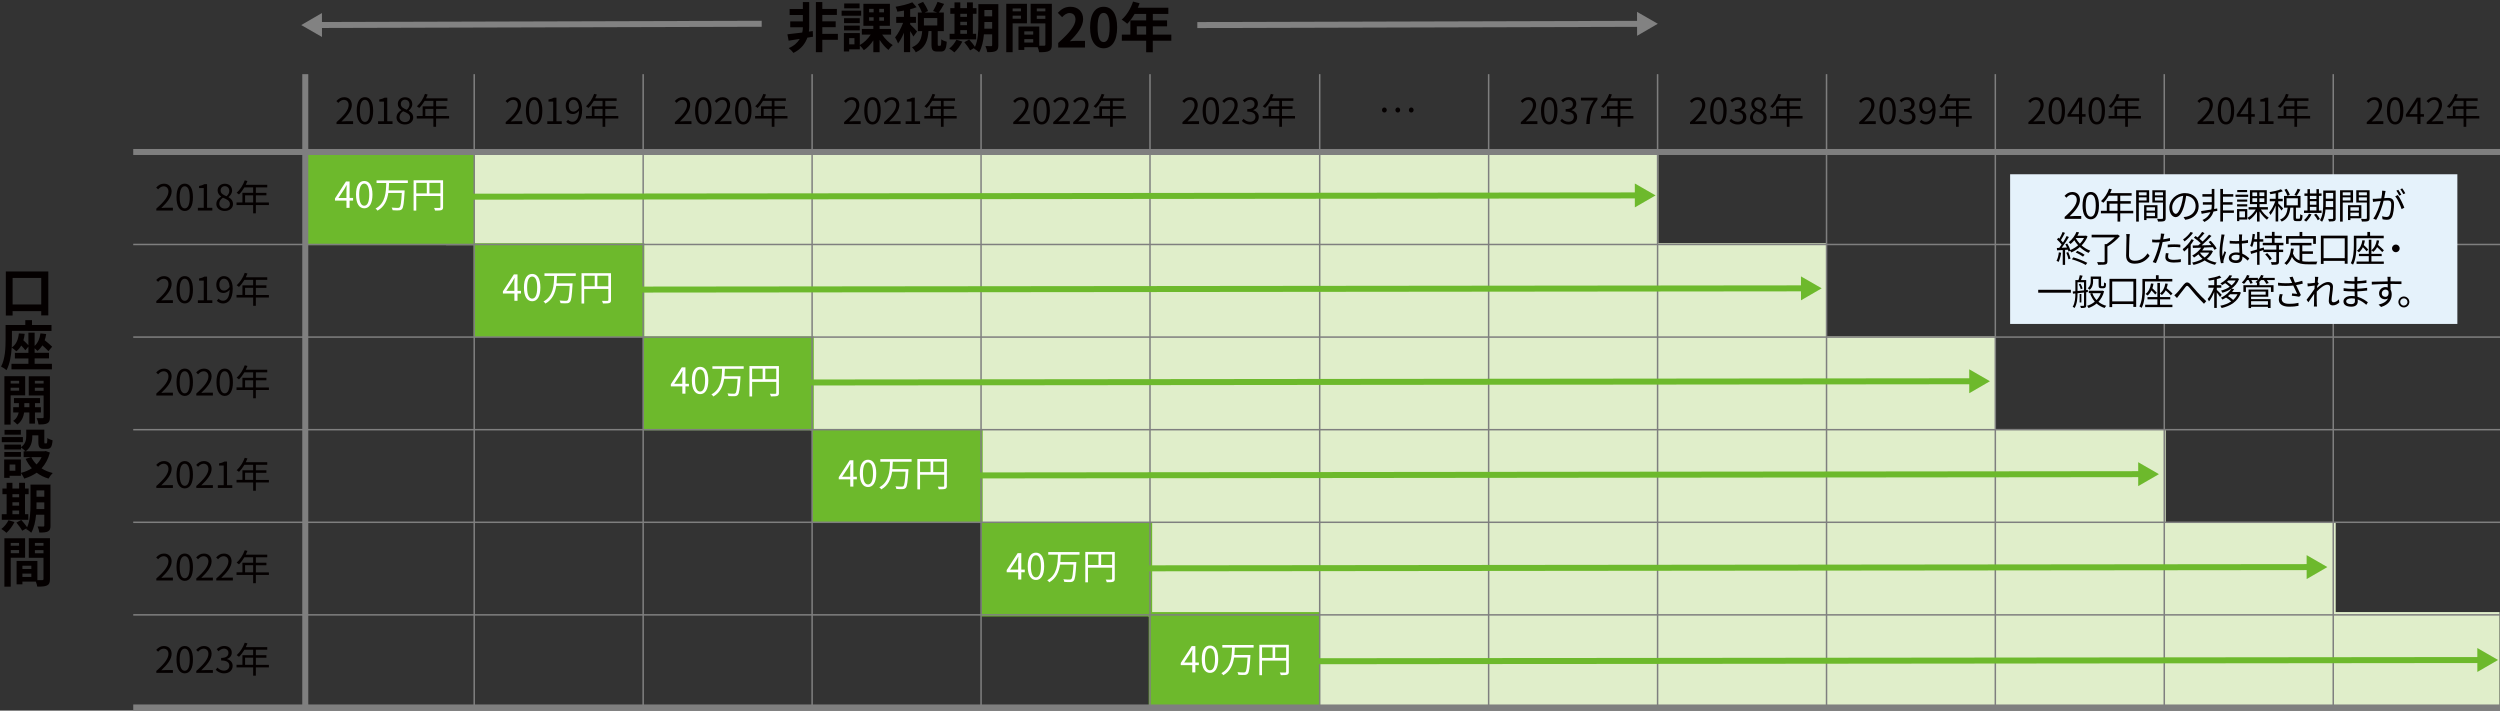
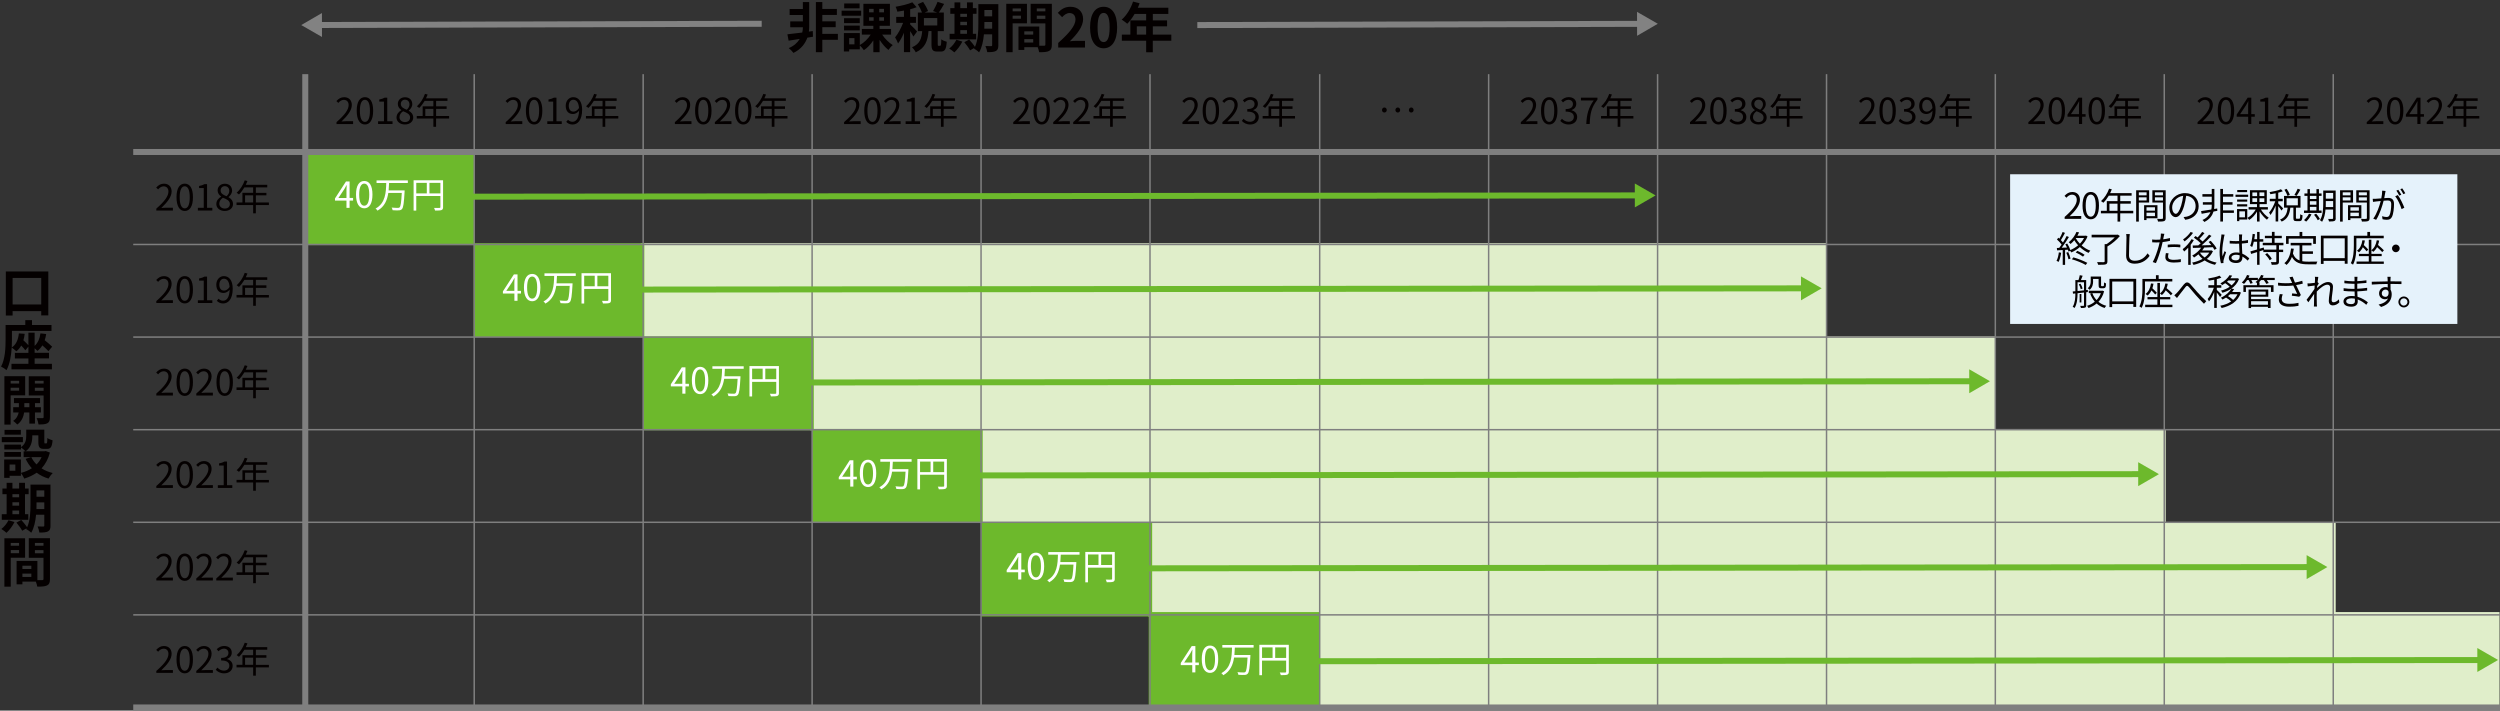
<svg xmlns="http://www.w3.org/2000/svg" id="_レイヤー_2" data-name="レイヤー 2" viewBox="0 0 833.11 236.81">
  <rect x="0" y="0" width="833.11" height="236.81" fill="#333333" stroke="none" />
  <defs>
    <style>
      .cls-1, .cls-2, .cls-3 {
        stroke-width: 2px;
      }

      .cls-1, .cls-2, .cls-3, .cls-4 {
        fill: none;
        stroke-miterlimit: 10;
      }

      .cls-1, .cls-4 {
        stroke: #7f7f7f;
      }

      .cls-2 {
        stroke: #6db92c;
      }

      .cls-3 {
        stroke: #828282;
      }

      .cls-5 {
        fill: #828282;
      }

      .cls-5, .cls-6, .cls-7, .cls-8, .cls-9, .cls-10 {
        stroke-width: 0px;
      }

      .cls-6 {
        fill: #6db92c;
      }

      .cls-7 {
        fill: #e0eeca;
      }

      .cls-8 {
        fill: #fff;
      }

      .cls-9 {
        fill: #e5f2fb;
      }

      .cls-10 {
        fill: #040000;
      }

      .cls-4 {
        stroke-width: .5px;
      }
    </style>
  </defs>
  <g id="_レイヤー_1-2" data-name="レイヤー 1">
    <g>
-       <rect class="cls-7" x="148.63" y="50.42" width="404" height="31.26" />
      <rect class="cls-6" x="101.39" y="50.42" width="56.87" height="31.26" />
      <g>
        <rect class="cls-7" x="213.51" y="81.05" width="395" height="31.26" />
        <rect class="cls-6" x="157.85" y="81.05" width="56.87" height="31.26" />
      </g>
      <g>
        <rect class="cls-7" x="269.97" y="112.11" width="395.11" height="31.26" />
        <rect class="cls-6" x="214.32" y="112.11" width="56.87" height="31.26" />
      </g>
      <g>
        <rect class="cls-7" x="326.27" y="142.95" width="395.45" height="31.26" />
        <rect class="cls-6" x="270.61" y="142.95" width="56.87" height="31.26" />
      </g>
      <g>
        <rect class="cls-7" x="382.73" y="174.18" width="395.63" height="31.26" />
        <rect class="cls-6" x="327.08" y="174.18" width="56.87" height="31.26" />
      </g>
      <g>
        <rect class="cls-7" x="438.46" y="203.97" width="394.5" height="31.26" />
        <rect class="cls-6" x="382.8" y="203.97" width="56.87" height="31.26" />
      </g>
      <line class="cls-1" x1="44.4" y1="50.65" x2="833.11" y2="50.65" />
      <line class="cls-4" x1="44.4" y1="81.47" x2="833.11" y2="81.47" />
      <line class="cls-4" x1="44.4" y1="112.33" x2="833.11" y2="112.33" />
      <line class="cls-4" x1="44.4" y1="143.19" x2="833.11" y2="143.19" />
      <line class="cls-4" x1="44.4" y1="174.05" x2="833.11" y2="174.05" />
      <line class="cls-4" x1="44.4" y1="204.9" x2="833.11" y2="204.9" />
      <line class="cls-1" x1="44.4" y1="235.76" x2="833.11" y2="235.76" />
      <line class="cls-1" x1="101.73" y1="24.71" x2="101.73" y2="236.23" />
      <line class="cls-4" x1="158.03" y1="24.71" x2="158.03" y2="236.23" />
      <line class="cls-4" x1="214.33" y1="24.71" x2="214.33" y2="235.36" />
      <line class="cls-4" x1="270.63" y1="24.71" x2="270.63" y2="235.36" />
      <line class="cls-4" x1="326.93" y1="24.71" x2="326.93" y2="235.36" />
      <line class="cls-4" x1="439.78" y1="24.71" x2="439.78" y2="236.23" />
      <line class="cls-4" x1="496.08" y1="24.71" x2="496.08" y2="235.36" />
      <line class="cls-4" x1="552.38" y1="24.71" x2="552.38" y2="235.36" />
      <line class="cls-4" x1="608.68" y1="24.71" x2="608.68" y2="235.36" />
      <line class="cls-4" x1="664.93" y1="24.71" x2="664.93" y2="235.36" />
      <line class="cls-4" x1="721.23" y1="24.71" x2="721.23" y2="235.36" />
      <line class="cls-4" x1="777.54" y1="24.71" x2="777.54" y2="235.36" />
      <line class="cls-4" x1="383.23" y1="24.71" x2="383.23" y2="235.36" />
      <g>
        <path class="cls-10" d="M16.1,90.45v14.66h-2.36v-1.42H4.2v1.46H1.94v-14.69h14.15ZM13.74,101.47v-8.84H4.2v8.84h9.54Z" />
        <path class="cls-10" d="M11.54,121.23h5.76v1.84H3.82v-1.84h5.65v-1.78h-4.52v-1.86h4.52v-2.09l-1.03,1.22c-.29-.43-.83-1.01-1.37-1.57-.43.76-.97,1.41-1.62,1.93-.32-.34-1.12-.97-1.55-1.26-.16,2.56-.61,5.47-1.73,7.53-.38-.36-1.31-.97-1.82-1.19,1.4-2.58,1.51-6.34,1.51-8.97v-4.88h6.57v-1.62h2.23v1.62h6.5v1.96H3.98v2.94c0,.77-.02,1.66-.07,2.61,1.48-.99,2.16-2.63,2.38-4.72l1.94.14c-.09.77-.23,1.51-.43,2.16.61.56,1.26,1.17,1.67,1.66v-4.2h2.07v4.39c1.1-.97,1.71-2.41,1.94-4.16l1.91.22c-.11.74-.27,1.44-.49,2.07.92.74,1.93,1.58,2.48,2.16l-1.24,1.48c-.45-.52-1.24-1.24-2.03-1.93-.43.72-.97,1.35-1.62,1.85-.2-.23-.58-.58-.95-.88v1.51h4.79v1.86h-4.79v1.78Z" />
        <path class="cls-10" d="M3.55,131.74v9.76H1.46v-16.13h6.93v6.37H3.55ZM3.55,126.9v.92h2.83v-.92h-2.83ZM6.37,130.19v-.99h-2.83v.99h2.83ZM11.65,137.45v3.71h-1.87v-3.71h-1.73c-.18,1.24-.77,2.99-2.3,4.03-.31-.38-.95-.94-1.37-1.22,1.15-.72,1.66-1.89,1.84-2.81h-1.82v-1.75h1.89v-1.35h-1.64v-1.69h8.7v1.69h-1.69v1.35h1.98v1.75h-1.98ZM9.78,135.7v-1.35h-1.67v1.35h1.67ZM16.64,139c0,1.1-.2,1.69-.85,2.04-.65.36-1.58.41-2.95.41-.07-.59-.36-1.57-.65-2.12.81.04,1.69.04,1.96.02.29,0,.38-.11.38-.36v-7.2h-4.95v-6.41h7.06v13.63ZM11.61,126.9v.92h2.92v-.92h-2.92ZM14.53,130.23v-1.03h-2.92v1.03h2.92Z" />
        <path class="cls-10" d="M7.63,147.35H.59v-1.69h7.04v1.69ZM16.62,150.84c-.58,2.18-1.53,3.89-2.77,5.24,1.06.69,2.32,1.21,3.71,1.55-.47.45-1.08,1.3-1.39,1.86-1.51-.45-2.83-1.12-3.96-1.96-1.21.85-2.59,1.49-4.12,1.96-.22-.52-.72-1.37-1.12-1.86v.92h-3.76v.7h-1.82v-6.14h5.58v4.48c1.35-.34,2.57-.85,3.64-1.55-.83-.9-1.51-1.95-2.07-3.12l1.84-.59h-2.5v-1.93h.61c-.31-.36-1.06-1.01-1.49-1.29v.68H1.44v-1.64h5.55v.86c1.55-1.06,1.75-2.48,1.75-3.69v-2.14h6.03v4.03c0,.5.04.56.23.56h.45c.23,0,.31-.23.32-1.8.4.31,1.22.61,1.75.76-.18,2.23-.65,2.86-1.85,2.86h-1.04c-1.44,0-1.85-.56-1.85-2.34v-2.18h-2.02v.3c0,1.69-.36,3.75-2.23,5.02h6.34l.36-.09,1.4.52ZM6.99,152.23H1.44v-1.6h5.55v1.6ZM6.95,144.86H1.51v-1.62h5.44v1.62ZM5.11,154.8h-1.91v2.07h1.91v-2.07ZM10.43,152.34c.43.9,1.03,1.71,1.75,2.43.7-.7,1.26-1.51,1.69-2.43h-3.44Z" />
        <path class="cls-10" d="M4.83,173.96c-.63,1.31-1.69,2.72-2.67,3.6-.4-.38-1.22-.99-1.71-1.28.94-.7,1.87-1.84,2.38-2.92l2,.6ZM9.44,173.23H.59v-1.87h1.62v-6.68H.81v-1.87h1.4v-1.91h1.93v1.91h2.23v-1.91h1.96v1.91h1.22v1.87h-1.22v6.68h1.1v1.87ZM4.14,164.68v1.04h2.23v-1.04h-2.23ZM4.14,168.5h2.23v-1.13h-2.23v1.13ZM4.14,171.36h2.23v-1.22h-2.23v1.22ZM16.83,175.12c0,1.06-.2,1.62-.83,1.96s-1.55.4-2.88.38c-.07-.56-.34-1.49-.61-2.03.77.05,1.64.04,1.89.04.27,0,.36-.09.36-.38v-3.55h-2.74c-.2,2.12-.65,4.38-1.62,6-.34-.38-1.22-1.03-1.69-1.21.05-.11.13-.2.18-.31l-1.49.85c-.36-.7-1.22-1.89-1.93-2.72l1.62-.88c.65.72,1.49,1.71,1.94,2.45,1.04-2.25,1.13-5.29,1.13-7.63v-6.61h6.66v13.65ZM14.76,169.63v-2.21h-2.59v.67c0,.47,0,.99-.02,1.55h2.61ZM12.17,163.42v2.11h2.59v-2.11h-2.59Z" />
        <path class="cls-10" d="M3.58,185.87v9.63H1.46v-16.13h6.9v6.5H3.58ZM3.58,180.92v.95h2.77v-.95h-2.77ZM6.36,184.34v-1.03h-2.77v1.03h2.77ZM16.65,192.96c0,1.15-.23,1.78-.95,2.12-.7.36-1.75.41-3.29.41-.05-.45-.25-1.12-.47-1.68h-4.47v.92h-1.94v-7.8h6.93v6.39c.7.02,1.37.02,1.6,0,.32,0,.43-.11.43-.4v-7.04h-4.9v-6.54h7.06v13.59ZM7.47,188.53v1.08h2.97v-1.08h-2.97ZM10.44,192.26v-1.12h-2.97v1.12h2.97ZM11.63,180.92v.95h2.86v-.95h-2.86ZM14.49,184.38v-1.06h-2.86v1.06h2.86Z" />
      </g>
      <g>
        <path class="cls-10" d="M270.92,12.24l-1.87.31c-.67,1.87-2.03,3.82-4.63,5.08-.36-.5-1.04-1.17-1.57-1.6,1.8-.76,2.95-1.87,3.66-3.06-1.35.22-2.63.41-3.71.58l-.4-2.12c1.3-.13,3.06-.34,4.95-.59.14-.63.2-1.24.2-1.73v-.02h-4.21v-1.95h4.21v-2.14h-4.41v-2h4.41V.68h2.11v8.39c0,.45-.04.94-.11,1.46l1.3-.18.07,1.89ZM279.22,13.26h-5.19v4.14h-2.14V.68h2.14v2.3h4.86v2h-4.86v2.14h4.46v1.95h-4.46v2.21h5.19v1.98Z" />
        <path class="cls-10" d="M286.98,5.25h-6.52v-1.69h6.52v1.69ZM293.98,11.54c.9,1.37,2.27,2.72,3.53,3.49-.47.36-1.12,1.12-1.44,1.62-1.03-.79-2.09-2.04-2.95-3.37v4.11h-2.09v-3.93c-.88,1.33-1.98,2.5-3.15,3.26-.31-.47-.9-1.17-1.35-1.57v1.3h-3.55v.7h-1.76v-6.14h5.31v4c1.39-.76,2.74-2.07,3.62-3.48h-2.95v-1.89h3.83v-1.04h-3.31V1.27h8.84v7.33h-3.44v1.04h3.83v1.89h-2.97ZM286.51,7.7h-5.24v-1.64h5.24v1.64ZM281.27,8.53h5.24v1.6h-5.24v-1.6ZM286.45,2.77h-5.13v-1.62h5.13v1.62ZM284.74,12.71h-1.76v2.07h1.76v-2.07ZM289.62,4.12h1.51v-1.17h-1.51v1.17ZM289.62,6.91h1.51v-1.15h-1.51v1.15ZM294.58,2.95h-1.58v1.17h1.58v-1.17ZM294.58,5.76h-1.58v1.15h1.58v-1.15Z" />
        <path class="cls-10" d="M304.38,12.18c-.22-.47-.65-1.17-1.08-1.82v7.02h-2.07v-6.46c-.58,1.39-1.26,2.66-1.96,3.56-.2-.61-.65-1.49-.99-2.03,1.01-1.17,2-3.08,2.67-4.83h-2.29v-2h2.58v-2.09c-.76.14-1.49.27-2.2.36-.11-.49-.36-1.21-.59-1.64,1.98-.34,4.2-.86,5.58-1.49l1.42,1.64c-.65.25-1.37.49-2.14.68v2.54h1.93v2h-1.93v.52c.49.4,1.96,1.96,2.3,2.36l-1.22,1.67ZM313.3,15.25c.27,0,.34-.27.38-2.14.4.32,1.28.68,1.82.81-.18,2.58-.67,3.26-1.96,3.26h-1.19c-1.6,0-1.94-.63-1.94-2.5v-4.32h-.99c-.25,3.1-1.01,5.62-4.25,7.08-.22-.52-.81-1.28-1.24-1.69,2.68-1.1,3.19-3.02,3.38-5.38h-1.44v-6.18h1.39c-.29-.81-.86-1.93-1.4-2.79l1.76-.77c.65.95,1.37,2.2,1.64,3.06l-1.15.5h4.23l-1.4-.5c.5-.85,1.15-2.14,1.48-3.08l2.2.7c-.59,1.04-1.24,2.12-1.76,2.88h1.66v6.18h-2.03v4.3c0,.54.04.59.27.59h.58ZM312.34,6.03h-4.45v2.45h4.45v-2.45Z" />
        <path class="cls-10" d="M320.69,13.86c-.63,1.31-1.69,2.72-2.66,3.6-.4-.38-1.22-.99-1.71-1.28.94-.7,1.87-1.84,2.38-2.92l2,.59ZM325.3,13.14h-8.84v-1.87h1.62v-6.68h-1.4v-1.87h1.4V.81h1.93v1.91h2.23V.81h1.96v1.91h1.22v1.87h-1.22v6.68h1.1v1.87ZM320.01,4.59v1.04h2.23v-1.04h-2.23ZM320.01,8.4h2.23v-1.13h-2.23v1.13ZM320.01,11.27h2.23v-1.22h-2.23v1.22ZM332.7,15.03c0,1.06-.2,1.62-.83,1.96-.63.34-1.55.4-2.88.38-.07-.56-.34-1.49-.61-2.03.77.05,1.64.04,1.89.04.27,0,.36-.09.36-.38v-3.55h-2.74c-.2,2.12-.65,4.38-1.62,6-.34-.38-1.22-1.03-1.69-1.21.05-.11.13-.2.18-.31l-1.49.85c-.36-.7-1.22-1.89-1.93-2.72l1.62-.88c.65.72,1.49,1.71,1.94,2.45,1.04-2.25,1.13-5.29,1.13-7.63V1.38h6.66v13.65ZM330.63,9.54v-2.21h-2.59v.67c0,.47,0,.99-.02,1.55h2.61ZM328.04,3.33v2.11h2.59v-2.11h-2.59Z" />
        <path class="cls-10" d="M337.45,7.77v9.63h-2.12V1.27h6.9v6.5h-4.77ZM337.45,2.82v.95h2.77v-.95h-2.77ZM340.22,6.24v-1.03h-2.77v1.03h2.77ZM350.52,14.87c0,1.15-.23,1.78-.95,2.12-.7.36-1.75.41-3.29.41-.05-.45-.25-1.12-.47-1.67h-4.47v.92h-1.94v-7.8h6.93v6.39c.7.02,1.37.02,1.6,0,.32,0,.43-.11.43-.4v-7.04h-4.9V1.27h7.06v13.59ZM341.34,10.44v1.08h2.97v-1.08h-2.97ZM344.31,14.17v-1.12h-2.97v1.12h2.97ZM345.5,2.82v.95h2.86v-.95h-2.86ZM348.36,6.28v-1.06h-2.86v1.06h2.86Z" />
        <path class="cls-10" d="M352.64,14.31c3.62-3.24,5.76-5.74,5.76-7.8,0-1.35-.74-2.16-2-2.16-.97,0-1.78.63-2.45,1.37l-1.44-1.44c1.22-1.3,2.41-2.02,4.23-2.02,2.52,0,4.2,1.62,4.2,4.11s-2,5.01-4.43,7.38c.67-.07,1.55-.14,2.16-.14h2.9v2.23h-8.93v-1.53Z" />
        <path class="cls-10" d="M363.26,9.12c0-4.61,1.8-6.86,4.52-6.86s4.5,2.27,4.5,6.86-1.8,6.97-4.5,6.97-4.52-2.38-4.52-6.97ZM369.78,9.12c0-3.73-.86-4.81-2-4.81s-2.02,1.08-2.02,4.81.86,4.9,2.02,4.9,2-1.15,2-4.9Z" />
        <path class="cls-10" d="M390.32,13.57h-6.16v3.85h-2.21v-3.85h-8.1v-2.05h2.84v-4.72h5.26v-2.16h-3.85c-.74,1.28-1.6,2.43-2.45,3.28-.41-.36-1.33-1.08-1.85-1.39,1.62-1.37,3.01-3.67,3.78-6l2.18.56c-.16.5-.36.99-.59,1.48h10.17v2.07h-5.17v2.16h4.75v1.98h-4.75v2.74h6.16v2.05ZM381.94,11.52v-2.74h-3.11v2.74h3.11Z" />
      </g>
      <g>
        <path class="cls-10" d="M112.15,40.69c2.76-2.41,4.03-4.16,4.03-5.67,0-1.01-.53-1.74-1.62-1.74-.72,0-1.34.44-1.82,1.02l-.64-.62c.72-.78,1.48-1.29,2.59-1.29,1.57,0,2.55,1.03,2.55,2.6,0,1.75-1.38,3.54-3.44,5.49.46-.04,1-.08,1.44-.08h2.43v.95h-5.53v-.65Z" />
        <path class="cls-10" d="M118.87,36.91c0-3.06,1.07-4.53,2.75-4.53s2.73,1.49,2.73,4.53-1.07,4.58-2.73,4.58-2.75-1.52-2.75-4.58ZM123.28,36.91c0-2.57-.67-3.65-1.67-3.65s-1.68,1.08-1.68,3.65.67,3.71,1.68,3.71,1.67-1.12,1.67-3.71Z" />
        <path class="cls-10" d="M126,40.42h1.95v-6.56h-1.56v-.7c.78-.14,1.34-.35,1.82-.62h.84v7.88h1.76v.91h-4.82v-.91Z" />
        <path class="cls-10" d="M132.14,39.15c0-1.18.82-1.99,1.62-2.42v-.06c-.65-.44-1.19-1.1-1.19-2.03,0-1.34,1.03-2.23,2.41-2.23,1.5,0,2.41.96,2.41,2.31,0,.92-.65,1.71-1.18,2.12v.06c.77.44,1.49,1.1,1.49,2.3,0,1.28-1.1,2.28-2.76,2.28s-2.81-.98-2.81-2.34ZM136.66,39.19c0-1.18-1.08-1.62-2.33-2.12-.71.46-1.2,1.15-1.2,1.99,0,.94.78,1.62,1.83,1.62s1.69-.61,1.69-1.49ZM136.46,34.79c0-.86-.55-1.57-1.5-1.57-.8,0-1.39.58-1.39,1.43,0,1.06.95,1.51,1.98,1.92.6-.53.91-1.13.91-1.78Z" />
        <path class="cls-10" d="M149.66,39.51h-4.34v2.75h-.9v-2.75h-5.54v-.86h1.97v-3.21h3.57v-1.82h-2.91c-.54.92-1.18,1.74-1.82,2.36-.17-.14-.54-.44-.77-.56,1.13-.98,2.14-2.53,2.7-4.14l.9.22c-.17.42-.36.85-.55,1.26h7.15v.86h-3.79v1.82h3.51v.84h-3.51v2.38h4.34v.86ZM144.42,38.65v-2.38h-2.69v2.38h2.69Z" />
      </g>
      <g>
        <line class="cls-2" x1="153.25" y1="65.55" x2="545.96" y2="65.12" />
        <polygon class="cls-6" points="544.8 69.11 551.71 65.12 544.79 61.14 544.8 69.11" />
      </g>
      <g>
        <path class="cls-8" d="M117.66,66.85h-1.16v2.42h-1.04v-2.42h-3.83v-.72l3.66-5.65h1.21v5.49h1.16v.88ZM115.46,65.97v-2.7c0-.43.05-1.14.07-1.59h-.05c-.22.43-.46.86-.71,1.29l-2,3h2.69Z" />
        <path class="cls-8" d="M118.64,64.84c0-3.06,1.07-4.53,2.75-4.53s2.73,1.49,2.73,4.53-1.07,4.58-2.73,4.58-2.75-1.52-2.75-4.58ZM123.05,64.84c0-2.57-.67-3.65-1.67-3.65s-1.68,1.08-1.68,3.65.67,3.71,1.68,3.71,1.67-1.12,1.67-3.71Z" />
        <path class="cls-8" d="M129.65,61c-.02.79-.06,1.62-.14,2.45h5.33s0,.31-.01.43c-.22,3.86-.41,5.29-.88,5.79-.28.3-.56.4-1.02.43-.46.04-1.28.01-2.11-.05-.01-.26-.13-.62-.31-.88.9.1,1.76.1,2.09.1.28,0,.42-.02.56-.16.36-.32.56-1.64.73-4.81h-4.49c-.35,2.35-1.24,4.58-3.6,5.9-.14-.24-.41-.53-.65-.7,3.32-1.76,3.49-5.46,3.56-8.52h-3.23v-.86h10.43v.86h-6.27Z" />
        <path class="cls-8" d="M147.66,68.99c0,.58-.14.86-.55,1.02-.4.14-1.07.16-2.13.16-.05-.24-.2-.65-.34-.89.82.04,1.6.02,1.82.01.22,0,.3-.07.3-.3v-3.67h-8.04v4.87h-.89v-10.13h9.82v8.94ZM138.72,64.44h3.51v-3.51h-3.51v3.51ZM146.76,64.44v-3.51h-3.65v3.51h3.65Z" />
      </g>
      <g>
        <line class="cls-3" x1="253.83" y1="7.92" x2="106.12" y2="8.33" />
        <polygon class="cls-5" points="107.28 4.34 100.38 8.35 107.3 12.32 107.28 4.34" />
      </g>
      <g>
        <line class="cls-3" x1="399" y1="8.35" x2="546.71" y2="7.94" />
        <polygon class="cls-5" points="545.55 11.93 552.45 7.92 545.53 3.95 545.55 11.93" />
      </g>
      <g>
        <g>
          <line class="cls-2" x1="204.22" y1="96.51" x2="601.33" y2="96.09" />
          <polygon class="cls-6" points="600.17 100.08 607.07 96.08 600.16 92.1 600.17 100.08" />
        </g>
        <g>
          <path class="cls-8" d="M173.62,97.81h-1.16v2.42h-1.04v-2.42h-3.83v-.72l3.66-5.65h1.21v5.49h1.16v.88ZM171.41,96.93v-2.7c0-.43.05-1.14.07-1.59h-.05c-.22.43-.46.86-.71,1.29l-2,3h2.69Z" />
          <path class="cls-8" d="M174.6,95.81c0-3.06,1.07-4.53,2.75-4.53s2.73,1.49,2.73,4.53-1.07,4.58-2.73,4.58-2.75-1.52-2.75-4.58ZM179.01,95.81c0-2.57-.67-3.65-1.67-3.65s-1.68,1.08-1.68,3.65.67,3.71,1.68,3.71,1.67-1.12,1.67-3.71Z" />
          <path class="cls-8" d="M185.61,91.97c-.02.79-.06,1.62-.14,2.45h5.33s0,.31-.01.43c-.22,3.86-.41,5.29-.88,5.79-.28.3-.56.4-1.02.43-.46.04-1.28.01-2.11-.05-.01-.26-.13-.62-.31-.88.9.1,1.76.1,2.09.1.28,0,.42-.02.56-.16.36-.32.56-1.64.73-4.81h-4.49c-.35,2.35-1.24,4.58-3.6,5.9-.14-.24-.41-.53-.65-.7,3.32-1.76,3.49-5.46,3.56-8.52h-3.23v-.86h10.43v.86h-6.27Z" />
          <path class="cls-8" d="M203.62,99.96c0,.58-.14.86-.55,1.02-.4.14-1.07.16-2.13.16-.05-.24-.2-.65-.34-.89.82.04,1.6.02,1.82.01.22,0,.3-.07.3-.3v-3.67h-8.04v4.87h-.89v-10.13h9.82v8.94ZM194.68,95.4h3.51v-3.51h-3.51v3.51ZM202.72,95.4v-3.51h-3.65v3.51h3.65Z" />
        </g>
      </g>
      <g>
        <g>
          <line class="cls-2" x1="260.18" y1="127.47" x2="657.4" y2="127.05" />
          <polygon class="cls-6" points="656.24 131.04 663.14 127.04 656.23 123.06 656.24 131.04" />
        </g>
        <g>
          <path class="cls-8" d="M229.58,128.77h-1.16v2.42h-1.04v-2.42h-3.83v-.72l3.66-5.65h1.21v5.49h1.16v.88ZM227.37,127.9v-2.7c0-.43.05-1.14.07-1.59h-.05c-.22.43-.46.86-.71,1.29l-2,3h2.69Z" />
          <path class="cls-8" d="M230.56,126.77c0-3.06,1.07-4.53,2.75-4.53s2.73,1.49,2.73,4.53-1.07,4.58-2.73,4.58-2.75-1.52-2.75-4.58ZM234.97,126.77c0-2.57-.67-3.65-1.67-3.65s-1.68,1.08-1.68,3.65.67,3.71,1.68,3.71,1.67-1.12,1.67-3.71Z" />
          <path class="cls-8" d="M241.57,122.93c-.02.79-.06,1.62-.14,2.45h5.33s0,.31-.01.43c-.22,3.86-.41,5.29-.88,5.79-.28.3-.56.4-1.02.43-.46.04-1.28.01-2.11-.05-.01-.26-.13-.62-.31-.88.9.1,1.76.1,2.09.1.28,0,.42-.02.56-.16.36-.32.56-1.64.73-4.81h-4.49c-.35,2.35-1.24,4.58-3.6,5.9-.14-.24-.41-.53-.65-.7,3.32-1.76,3.49-5.46,3.56-8.52h-3.23v-.86h10.43v.86h-6.27Z" />
          <path class="cls-8" d="M259.58,130.92c0,.58-.14.86-.55,1.02-.4.14-1.07.16-2.13.16-.05-.24-.2-.65-.34-.89.82.04,1.6.02,1.82.01.22,0,.3-.07.3-.3v-3.67h-8.04v4.87h-.89v-10.13h9.82v8.94ZM250.64,126.36h3.51v-3.51h-3.51v3.51ZM258.68,126.36v-3.51h-3.65v3.51h3.65Z" />
        </g>
      </g>
      <g>
        <g>
          <line class="cls-2" x1="316.14" y1="158.44" x2="713.71" y2="158.01" />
          <polygon class="cls-6" points="712.54 162 719.45 158.01 712.54 154.02 712.54 162" />
        </g>
        <g>
          <path class="cls-8" d="M285.54,159.74h-1.16v2.42h-1.04v-2.42h-3.83v-.72l3.66-5.65h1.21v5.49h1.16v.88ZM283.33,158.86v-2.7c0-.43.05-1.14.07-1.59h-.05c-.22.43-.46.86-.71,1.29l-2,3h2.69Z" />
          <path class="cls-8" d="M286.52,157.73c0-3.06,1.07-4.53,2.75-4.53s2.73,1.49,2.73,4.53-1.07,4.58-2.73,4.58-2.75-1.52-2.75-4.58ZM290.93,157.73c0-2.57-.67-3.65-1.67-3.65s-1.68,1.08-1.68,3.65.67,3.71,1.68,3.71,1.67-1.12,1.67-3.71Z" />
          <path class="cls-8" d="M297.53,153.89c-.02.79-.06,1.62-.14,2.45h5.33s0,.31-.01.43c-.22,3.86-.41,5.29-.88,5.79-.28.3-.56.4-1.02.43-.46.04-1.28.01-2.11-.05-.01-.26-.13-.62-.31-.88.9.1,1.76.1,2.09.1.28,0,.42-.02.56-.16.36-.32.56-1.64.73-4.81h-4.49c-.35,2.35-1.24,4.58-3.6,5.9-.14-.24-.41-.53-.65-.7,3.32-1.76,3.49-5.46,3.56-8.52h-3.23v-.86h10.43v.86h-6.27Z" />
          <path class="cls-8" d="M315.54,161.88c0,.58-.14.86-.55,1.02-.4.14-1.07.16-2.13.16-.05-.24-.2-.65-.34-.89.82.04,1.6.02,1.82.01.22,0,.3-.07.3-.3v-3.67h-8.04v4.87h-.89v-10.13h9.82v8.94ZM306.6,157.33h3.51v-3.51h-3.51v3.51ZM314.64,157.33v-3.51h-3.65v3.51h3.65Z" />
        </g>
      </g>
      <g>
        <g>
          <line class="cls-2" x1="372.1" y1="189.4" x2="769.84" y2="188.98" />
          <polygon class="cls-6" points="768.68 192.97 775.58 188.97 768.67 184.99 768.68 192.97" />
        </g>
        <g>
          <path class="cls-8" d="M341.5,190.7h-1.16v2.42h-1.04v-2.42h-3.83v-.72l3.66-5.65h1.21v5.49h1.16v.88ZM339.29,189.82v-2.7c0-.43.05-1.14.07-1.59h-.05c-.22.43-.46.86-.71,1.29l-2,3h2.69Z" />
          <path class="cls-8" d="M342.48,188.7c0-3.06,1.07-4.53,2.75-4.53s2.73,1.49,2.73,4.53-1.07,4.58-2.73,4.58-2.75-1.52-2.75-4.58ZM346.89,188.7c0-2.57-.67-3.65-1.67-3.65s-1.68,1.08-1.68,3.65.67,3.71,1.68,3.71,1.67-1.12,1.67-3.71Z" />
          <path class="cls-8" d="M353.49,184.86c-.02.79-.06,1.62-.14,2.45h5.33s0,.31-.01.43c-.22,3.86-.41,5.29-.88,5.79-.28.3-.56.4-1.02.43-.46.04-1.28.01-2.11-.05-.01-.26-.13-.62-.31-.88.9.1,1.76.1,2.09.1.28,0,.42-.02.56-.16.36-.32.56-1.64.73-4.81h-4.49c-.35,2.35-1.24,4.58-3.6,5.9-.14-.24-.41-.53-.65-.7,3.32-1.76,3.49-5.46,3.56-8.52h-3.23v-.86h10.43v.86h-6.27Z" />
          <path class="cls-8" d="M371.5,192.85c0,.58-.14.86-.55,1.02-.4.14-1.07.16-2.13.16-.05-.24-.2-.65-.34-.89.82.04,1.6.02,1.82.01.22,0,.3-.07.3-.3v-3.67h-8.04v4.87h-.89v-10.13h9.82v8.94ZM362.56,188.29h3.51v-3.51h-3.51v3.51ZM370.6,188.29v-3.51h-3.65v3.51h3.65Z" />
        </g>
      </g>
      <g>
        <g>
          <line class="cls-2" x1="430.11" y1="220.36" x2="826.72" y2="219.94" />
          <polygon class="cls-6" points="825.56 223.93 832.46 219.93 825.55 215.95 825.56 223.93" />
        </g>
        <g>
          <path class="cls-8" d="M399.51,221.66h-1.16v2.42h-1.04v-2.42h-3.83v-.72l3.66-5.65h1.21v5.49h1.16v.88ZM397.3,220.79v-2.7c0-.43.05-1.14.07-1.59h-.05c-.22.43-.46.86-.71,1.29l-2,3h2.69Z" />
          <path class="cls-8" d="M400.48,219.66c0-3.06,1.07-4.53,2.75-4.53s2.73,1.49,2.73,4.53-1.07,4.58-2.73,4.58-2.75-1.52-2.75-4.58ZM404.9,219.66c0-2.57-.67-3.65-1.67-3.65s-1.68,1.08-1.68,3.65.67,3.71,1.68,3.71,1.67-1.12,1.67-3.71Z" />
          <path class="cls-8" d="M411.5,215.82c-.02.79-.06,1.62-.14,2.45h5.33s0,.31-.01.43c-.22,3.86-.41,5.29-.88,5.79-.28.3-.56.4-1.02.43-.46.04-1.28.01-2.11-.05-.01-.26-.13-.62-.31-.88.9.1,1.76.1,2.09.1.28,0,.42-.02.56-.16.36-.32.56-1.64.73-4.81h-4.49c-.35,2.35-1.24,4.58-3.6,5.9-.14-.24-.41-.53-.65-.7,3.32-1.76,3.49-5.46,3.56-8.52h-3.23v-.86h10.43v.86h-6.27Z" />
          <path class="cls-8" d="M429.5,223.81c0,.58-.14.86-.55,1.02-.4.14-1.07.16-2.13.16-.05-.24-.2-.65-.34-.89.82.04,1.6.02,1.82.01.22,0,.3-.07.3-.3v-3.67h-8.04v4.87h-.89v-10.13h9.82v8.94ZM420.57,219.25h3.51v-3.51h-3.51v3.51ZM428.6,219.25v-3.51h-3.65v3.51h3.65Z" />
        </g>
      </g>
      <g>
        <path class="cls-10" d="M52.1,69.51c2.76-2.41,4.03-4.16,4.03-5.67,0-1.01-.53-1.74-1.62-1.74-.72,0-1.34.44-1.82,1.02l-.64-.62c.72-.78,1.48-1.29,2.59-1.29,1.57,0,2.55,1.03,2.55,2.6,0,1.75-1.38,3.54-3.44,5.49.46-.04,1-.08,1.44-.08h2.43v.95h-5.53v-.65Z" />
        <path class="cls-10" d="M58.82,65.73c0-3.06,1.07-4.53,2.75-4.53s2.73,1.49,2.73,4.53-1.07,4.58-2.73,4.58-2.75-1.52-2.75-4.58ZM63.23,65.73c0-2.57-.67-3.65-1.67-3.65s-1.68,1.08-1.68,3.65.67,3.71,1.68,3.71,1.67-1.12,1.67-3.71Z" />
        <path class="cls-10" d="M65.94,69.24h1.96v-6.56h-1.56v-.7c.78-.14,1.34-.35,1.82-.62h.84v7.88h1.76v.91h-4.82v-.91Z" />
        <path class="cls-10" d="M72.09,67.97c0-1.18.82-1.99,1.62-2.42v-.06c-.65-.44-1.19-1.1-1.19-2.03,0-1.34,1.03-2.23,2.41-2.23,1.5,0,2.41.96,2.41,2.31,0,.92-.65,1.71-1.18,2.12v.06c.77.44,1.49,1.1,1.49,2.3,0,1.28-1.1,2.28-2.76,2.28s-2.81-.98-2.81-2.34ZM76.61,68.01c0-1.18-1.08-1.62-2.33-2.12-.71.46-1.2,1.15-1.2,1.99,0,.94.78,1.62,1.83,1.62s1.69-.61,1.69-1.49ZM76.41,63.61c0-.86-.55-1.57-1.5-1.57-.8,0-1.39.58-1.39,1.43,0,1.06.95,1.51,1.98,1.92.6-.53.91-1.13.91-1.78Z" />
        <path class="cls-10" d="M89.6,68.33h-4.34v2.75h-.9v-2.75h-5.54v-.86h1.97v-3.21h3.57v-1.82h-2.91c-.54.92-1.18,1.74-1.82,2.36-.17-.14-.54-.44-.77-.56,1.13-.98,2.13-2.53,2.7-4.14l.9.22c-.17.42-.36.85-.55,1.26h7.15v.86h-3.79v1.82h3.51v.84h-3.51v2.38h4.34v.86ZM84.36,67.47v-2.38h-2.69v2.38h2.69Z" />
      </g>
      <g>
        <path class="cls-10" d="M52.1,100.32c2.76-2.41,4.03-4.16,4.03-5.67,0-1.01-.53-1.74-1.62-1.74-.72,0-1.34.44-1.82,1.02l-.64-.62c.72-.78,1.48-1.29,2.59-1.29,1.57,0,2.55,1.03,2.55,2.6,0,1.75-1.38,3.54-3.44,5.49.46-.04,1-.08,1.44-.08h2.43v.95h-5.53v-.65Z" />
        <path class="cls-10" d="M58.82,96.54c0-3.06,1.07-4.53,2.75-4.53s2.73,1.49,2.73,4.53-1.07,4.58-2.73,4.58-2.75-1.52-2.75-4.58ZM63.23,96.54c0-2.57-.67-3.65-1.67-3.65s-1.68,1.08-1.68,3.65.67,3.71,1.68,3.71,1.67-1.12,1.67-3.71Z" />
        <path class="cls-10" d="M65.94,100.06h1.96v-6.56h-1.56v-.7c.78-.14,1.34-.35,1.82-.62h.84v7.88h1.76v.91h-4.82v-.91Z" />
        <path class="cls-10" d="M72.84,99.54c.37.42.91.67,1.48.67,1.14,0,2.12-.94,2.21-3.67-.53.66-1.28,1.09-2.03,1.09-1.46,0-2.42-.95-2.42-2.77,0-1.7,1.15-2.85,2.52-2.85,1.69,0,2.95,1.39,2.95,4.19,0,3.56-1.54,4.93-3.19,4.93-.95,0-1.62-.38-2.11-.9l.6-.68ZM76.51,95.65c-.12-1.81-.79-2.77-1.92-2.77-.84,0-1.49.79-1.49,1.99s.53,1.96,1.57,1.96c.59,0,1.25-.34,1.83-1.18Z" />
        <path class="cls-10" d="M89.6,99.15h-4.34v2.75h-.9v-2.75h-5.54v-.86h1.97v-3.21h3.57v-1.82h-2.91c-.54.92-1.18,1.74-1.82,2.36-.17-.14-.54-.44-.77-.56,1.13-.98,2.13-2.53,2.7-4.14l.9.22c-.17.42-.36.85-.55,1.26h7.15v.86h-3.79v1.82h3.51v.84h-3.51v2.38h4.34v.86ZM84.36,98.28v-2.38h-2.69v2.38h2.69Z" />
      </g>
      <g>
        <path class="cls-10" d="M52.1,131.14c2.76-2.41,4.03-4.16,4.03-5.67,0-1.01-.53-1.74-1.62-1.74-.72,0-1.34.44-1.82,1.02l-.64-.62c.72-.78,1.48-1.29,2.59-1.29,1.57,0,2.55,1.03,2.55,2.6,0,1.75-1.38,3.54-3.44,5.49.46-.04,1-.08,1.44-.08h2.43v.95h-5.53v-.65Z" />
        <path class="cls-10" d="M58.82,127.36c0-3.06,1.07-4.53,2.75-4.53s2.73,1.49,2.73,4.53-1.07,4.58-2.73,4.58-2.75-1.52-2.75-4.58ZM63.23,127.36c0-2.57-.67-3.65-1.67-3.65s-1.68,1.08-1.68,3.65.67,3.71,1.68,3.71,1.67-1.12,1.67-3.71Z" />
        <path class="cls-10" d="M65.42,131.14c2.76-2.41,4.03-4.16,4.03-5.67,0-1.01-.53-1.74-1.62-1.74-.72,0-1.34.44-1.82,1.02l-.64-.62c.72-.78,1.48-1.29,2.59-1.29,1.57,0,2.55,1.03,2.55,2.6,0,1.75-1.38,3.54-3.44,5.49.46-.04,1-.08,1.44-.08h2.43v.95h-5.53v-.65Z" />
        <path class="cls-10" d="M72.14,127.36c0-3.06,1.07-4.53,2.75-4.53s2.73,1.49,2.73,4.53-1.07,4.58-2.73,4.58-2.75-1.52-2.75-4.58ZM76.55,127.36c0-2.57-.67-3.65-1.67-3.65s-1.68,1.08-1.68,3.65.67,3.71,1.68,3.71,1.67-1.12,1.67-3.71Z" />
        <path class="cls-10" d="M89.6,129.96h-4.34v2.75h-.9v-2.75h-5.54v-.86h1.97v-3.21h3.57v-1.82h-2.91c-.54.92-1.18,1.74-1.82,2.36-.17-.14-.54-.44-.77-.56,1.13-.98,2.13-2.53,2.7-4.14l.9.22c-.17.42-.36.85-.55,1.26h7.15v.86h-3.79v1.82h3.51v.84h-3.51v2.38h4.34v.86ZM84.36,129.1v-2.38h-2.69v2.38h2.69Z" />
      </g>
      <g>
        <path class="cls-10" d="M52.1,161.95c2.76-2.41,4.03-4.16,4.03-5.67,0-1.01-.53-1.74-1.62-1.74-.72,0-1.34.44-1.82,1.02l-.64-.62c.72-.78,1.48-1.29,2.59-1.29,1.57,0,2.55,1.03,2.55,2.6,0,1.75-1.38,3.54-3.44,5.49.46-.04,1-.08,1.44-.08h2.43v.95h-5.53v-.65Z" />
        <path class="cls-10" d="M58.82,158.18c0-3.06,1.07-4.53,2.75-4.53s2.73,1.49,2.73,4.53-1.07,4.58-2.73,4.58-2.75-1.52-2.75-4.58ZM63.23,158.18c0-2.57-.67-3.65-1.67-3.65s-1.68,1.08-1.68,3.65.67,3.71,1.68,3.71,1.67-1.12,1.67-3.71Z" />
        <path class="cls-10" d="M65.42,161.95c2.76-2.41,4.03-4.16,4.03-5.67,0-1.01-.53-1.74-1.62-1.74-.72,0-1.34.44-1.82,1.02l-.64-.62c.72-.78,1.48-1.29,2.59-1.29,1.57,0,2.55,1.03,2.55,2.6,0,1.75-1.38,3.54-3.44,5.49.46-.04,1-.08,1.44-.08h2.43v.95h-5.53v-.65Z" />
        <path class="cls-10" d="M72.6,161.69h1.95v-6.56h-1.56v-.7c.78-.14,1.34-.35,1.82-.62h.84v7.88h1.76v.91h-4.82v-.91Z" />
        <path class="cls-10" d="M89.6,160.78h-4.34v2.75h-.9v-2.75h-5.54v-.86h1.97v-3.21h3.57v-1.82h-2.91c-.54.92-1.18,1.74-1.82,2.36-.17-.14-.54-.44-.77-.56,1.13-.98,2.13-2.53,2.7-4.14l.9.22c-.17.42-.36.85-.55,1.26h7.15v.86h-3.79v1.82h3.51v.84h-3.51v2.38h4.34v.86ZM84.36,159.92v-2.38h-2.69v2.38h2.69Z" />
      </g>
      <g>
        <path class="cls-10" d="M52.1,192.77c2.76-2.41,4.03-4.16,4.03-5.67,0-1.01-.53-1.74-1.62-1.74-.72,0-1.34.44-1.82,1.02l-.64-.62c.72-.78,1.48-1.29,2.59-1.29,1.57,0,2.55,1.03,2.55,2.6,0,1.75-1.38,3.54-3.44,5.49.46-.04,1-.08,1.44-.08h2.43v.95h-5.53v-.65Z" />
        <path class="cls-10" d="M58.82,188.99c0-3.06,1.07-4.53,2.75-4.53s2.73,1.49,2.73,4.53-1.07,4.58-2.73,4.58-2.75-1.52-2.75-4.58ZM63.23,188.99c0-2.57-.67-3.65-1.67-3.65s-1.68,1.08-1.68,3.65.67,3.71,1.68,3.71,1.67-1.12,1.67-3.71Z" />
        <path class="cls-10" d="M65.42,192.77c2.76-2.41,4.03-4.16,4.03-5.67,0-1.01-.53-1.74-1.62-1.74-.72,0-1.34.44-1.82,1.02l-.64-.62c.72-.78,1.48-1.29,2.59-1.29,1.57,0,2.55,1.03,2.55,2.6,0,1.75-1.38,3.54-3.44,5.49.46-.04,1-.08,1.44-.08h2.43v.95h-5.53v-.65Z" />
        <path class="cls-10" d="M72.08,192.77c2.76-2.41,4.03-4.16,4.03-5.67,0-1.01-.53-1.74-1.62-1.74-.72,0-1.34.44-1.82,1.02l-.64-.62c.72-.78,1.48-1.29,2.59-1.29,1.57,0,2.55,1.03,2.55,2.6,0,1.75-1.38,3.54-3.44,5.49.46-.04,1-.08,1.44-.08h2.43v.95h-5.53v-.65Z" />
        <path class="cls-10" d="M89.6,191.59h-4.34v2.75h-.9v-2.75h-5.54v-.86h1.97v-3.21h3.57v-1.82h-2.91c-.54.92-1.18,1.74-1.82,2.36-.17-.14-.54-.44-.77-.56,1.13-.98,2.13-2.53,2.7-4.14l.9.22c-.17.42-.36.85-.55,1.26h7.15v.86h-3.79v1.82h3.51v.84h-3.51v2.38h4.34v.86ZM84.36,190.73v-2.38h-2.69v2.38h2.69Z" />
      </g>
      <g>
        <path class="cls-10" d="M52.1,223.58c2.76-2.41,4.03-4.16,4.03-5.67,0-1.01-.53-1.74-1.62-1.74-.72,0-1.34.44-1.82,1.02l-.64-.62c.72-.78,1.48-1.29,2.59-1.29,1.57,0,2.55,1.03,2.55,2.6,0,1.75-1.38,3.54-3.44,5.49.46-.04,1-.08,1.44-.08h2.43v.95h-5.53v-.65Z" />
        <path class="cls-10" d="M58.82,219.81c0-3.06,1.07-4.53,2.75-4.53s2.73,1.49,2.73,4.53-1.07,4.58-2.73,4.58-2.75-1.52-2.75-4.58ZM63.23,219.81c0-2.57-.67-3.65-1.67-3.65s-1.68,1.08-1.68,3.65.67,3.71,1.68,3.71,1.67-1.12,1.67-3.71Z" />
        <path class="cls-10" d="M65.42,223.58c2.76-2.41,4.03-4.16,4.03-5.67,0-1.01-.53-1.74-1.62-1.74-.72,0-1.34.44-1.82,1.02l-.64-.62c.72-.78,1.48-1.29,2.59-1.29,1.57,0,2.55,1.03,2.55,2.6,0,1.75-1.38,3.54-3.44,5.49.46-.04,1-.08,1.44-.08h2.43v.95h-5.53v-.65Z" />
        <path class="cls-10" d="M71.9,223.19l.55-.72c.52.54,1.19,1.01,2.18,1.01s1.79-.62,1.79-1.63-.71-1.76-2.73-1.76v-.84c1.81,0,2.43-.73,2.43-1.68,0-.85-.58-1.39-1.49-1.42-.71.02-1.33.38-1.82.88l-.59-.7c.66-.61,1.44-1.06,2.46-1.06,1.48,0,2.55.79,2.55,2.21,0,1.07-.64,1.77-1.57,2.12v.05c1.04.24,1.87,1.03,1.87,2.23,0,1.57-1.26,2.51-2.82,2.51-1.38,0-2.24-.58-2.82-1.2Z" />
        <path class="cls-10" d="M89.6,222.41h-4.34v2.75h-.9v-2.75h-5.54v-.86h1.97v-3.21h3.57v-1.82h-2.91c-.54.92-1.18,1.74-1.82,2.36-.17-.14-.54-.44-.77-.56,1.13-.98,2.13-2.53,2.7-4.14l.9.22c-.17.42-.36.85-.55,1.26h7.15v.86h-3.79v1.82h3.51v.84h-3.51v2.38h4.34v.86ZM84.36,221.55v-2.38h-2.69v2.38h2.69Z" />
      </g>
      <g>
        <path class="cls-10" d="M168.53,40.69c2.76-2.41,4.03-4.16,4.03-5.67,0-1.01-.53-1.74-1.62-1.74-.72,0-1.34.44-1.82,1.02l-.64-.62c.72-.78,1.48-1.29,2.59-1.29,1.57,0,2.55,1.03,2.55,2.6,0,1.75-1.38,3.54-3.44,5.49.46-.04,1-.08,1.44-.08h2.43v.95h-5.53v-.65Z" />
        <path class="cls-10" d="M175.25,36.91c0-3.06,1.07-4.53,2.75-4.53s2.73,1.49,2.73,4.53-1.07,4.58-2.73,4.58-2.75-1.52-2.75-4.58ZM179.66,36.91c0-2.57-.67-3.65-1.67-3.65s-1.68,1.08-1.68,3.65.67,3.71,1.68,3.71,1.67-1.12,1.67-3.71Z" />
        <path class="cls-10" d="M182.38,40.42h1.96v-6.56h-1.56v-.7c.78-.14,1.34-.35,1.82-.62h.84v7.88h1.76v.91h-4.82v-.91Z" />
        <path class="cls-10" d="M189.28,39.91c.37.42.91.67,1.48.67,1.14,0,2.12-.94,2.21-3.67-.53.66-1.28,1.09-2.03,1.09-1.46,0-2.42-.95-2.42-2.77,0-1.7,1.15-2.85,2.52-2.85,1.69,0,2.95,1.39,2.95,4.19,0,3.56-1.54,4.93-3.19,4.93-.95,0-1.62-.38-2.11-.9l.6-.68ZM192.95,36.01c-.12-1.81-.79-2.77-1.92-2.77-.84,0-1.49.79-1.49,1.99s.53,1.96,1.57,1.96c.59,0,1.25-.34,1.83-1.18Z" />
        <path class="cls-10" d="M206.04,39.51h-4.34v2.75h-.9v-2.75h-5.54v-.86h1.97v-3.21h3.57v-1.82h-2.91c-.54.92-1.18,1.74-1.82,2.36-.17-.14-.54-.44-.77-.56,1.13-.98,2.13-2.53,2.7-4.14l.9.22c-.17.42-.36.85-.55,1.26h7.15v.86h-3.79v1.82h3.51v.84h-3.51v2.38h4.34v.86ZM200.8,38.65v-2.38h-2.69v2.38h2.69Z" />
      </g>
      <g>
        <path class="cls-10" d="M224.91,40.69c2.76-2.41,4.03-4.16,4.03-5.67,0-1.01-.53-1.74-1.62-1.74-.72,0-1.34.44-1.82,1.02l-.64-.62c.72-.78,1.48-1.29,2.59-1.29,1.57,0,2.55,1.03,2.55,2.6,0,1.75-1.38,3.54-3.44,5.49.46-.04,1-.08,1.44-.08h2.43v.95h-5.53v-.65Z" />
        <path class="cls-10" d="M231.63,36.91c0-3.06,1.07-4.53,2.75-4.53s2.73,1.49,2.73,4.53-1.07,4.58-2.73,4.58-2.75-1.52-2.75-4.58ZM236.04,36.91c0-2.57-.67-3.65-1.67-3.65s-1.68,1.08-1.68,3.65.67,3.71,1.68,3.71,1.67-1.12,1.67-3.71Z" />
        <path class="cls-10" d="M238.23,40.69c2.76-2.41,4.03-4.16,4.03-5.67,0-1.01-.53-1.74-1.62-1.74-.72,0-1.34.44-1.82,1.02l-.64-.62c.72-.78,1.48-1.29,2.59-1.29,1.57,0,2.55,1.03,2.55,2.6,0,1.75-1.38,3.54-3.44,5.49.46-.04,1-.08,1.44-.08h2.43v.95h-5.53v-.65Z" />
        <path class="cls-10" d="M244.95,36.91c0-3.06,1.07-4.53,2.75-4.53s2.73,1.49,2.73,4.53-1.07,4.58-2.73,4.58-2.75-1.52-2.75-4.58ZM249.36,36.91c0-2.57-.67-3.65-1.67-3.65s-1.68,1.08-1.68,3.65.67,3.71,1.68,3.71,1.67-1.12,1.67-3.71Z" />
        <path class="cls-10" d="M262.42,39.51h-4.34v2.75h-.9v-2.75h-5.54v-.86h1.97v-3.21h3.57v-1.82h-2.91c-.54.92-1.18,1.74-1.82,2.36-.17-.14-.54-.44-.77-.56,1.13-.98,2.13-2.53,2.7-4.14l.9.22c-.17.42-.36.85-.55,1.26h7.15v.86h-3.79v1.82h3.51v.84h-3.51v2.38h4.34v.86ZM257.18,38.65v-2.38h-2.69v2.38h2.69Z" />
      </g>
      <g>
        <path class="cls-10" d="M281.29,40.69c2.76-2.41,4.03-4.16,4.03-5.67,0-1.01-.53-1.74-1.62-1.74-.72,0-1.34.44-1.82,1.02l-.64-.62c.72-.78,1.48-1.29,2.59-1.29,1.57,0,2.55,1.03,2.55,2.6,0,1.75-1.38,3.54-3.44,5.49.46-.04,1-.08,1.44-.08h2.43v.95h-5.53v-.65Z" />
        <path class="cls-10" d="M288.01,36.91c0-3.06,1.07-4.53,2.75-4.53s2.73,1.49,2.73,4.53-1.07,4.58-2.73,4.58-2.75-1.52-2.75-4.58ZM292.42,36.91c0-2.57-.67-3.65-1.67-3.65s-1.68,1.08-1.68,3.65.67,3.71,1.68,3.71,1.67-1.12,1.67-3.71Z" />
        <path class="cls-10" d="M294.61,40.69c2.76-2.41,4.03-4.16,4.03-5.67,0-1.01-.53-1.74-1.62-1.74-.72,0-1.34.44-1.82,1.02l-.64-.62c.72-.78,1.48-1.29,2.59-1.29,1.57,0,2.55,1.03,2.55,2.6,0,1.75-1.38,3.54-3.44,5.49.46-.04,1-.08,1.44-.08h2.43v.95h-5.53v-.65Z" />
        <path class="cls-10" d="M301.8,40.42h1.95v-6.56h-1.56v-.7c.78-.14,1.34-.35,1.82-.62h.84v7.88h1.76v.91h-4.82v-.91Z" />
        <path class="cls-10" d="M318.8,39.51h-4.34v2.75h-.9v-2.75h-5.54v-.86h1.97v-3.21h3.57v-1.82h-2.91c-.54.92-1.18,1.74-1.82,2.36-.17-.14-.54-.44-.77-.56,1.13-.98,2.14-2.53,2.7-4.14l.9.22c-.17.42-.36.85-.55,1.26h7.15v.86h-3.79v1.82h3.51v.84h-3.51v2.38h4.34v.86ZM313.55,38.65v-2.38h-2.69v2.38h2.69Z" />
      </g>
      <g>
        <path class="cls-10" d="M337.67,40.69c2.76-2.41,4.03-4.16,4.03-5.67,0-1.01-.53-1.74-1.62-1.74-.72,0-1.34.44-1.82,1.02l-.64-.62c.72-.78,1.48-1.29,2.59-1.29,1.57,0,2.55,1.03,2.55,2.6,0,1.75-1.38,3.54-3.44,5.49.46-.04,1-.08,1.44-.08h2.43v.95h-5.53v-.65Z" />
        <path class="cls-10" d="M344.39,36.91c0-3.06,1.07-4.53,2.75-4.53s2.73,1.49,2.73,4.53-1.07,4.58-2.73,4.58-2.75-1.52-2.75-4.58ZM348.8,36.91c0-2.57-.67-3.65-1.67-3.65s-1.68,1.08-1.68,3.65.67,3.71,1.68,3.71,1.67-1.12,1.67-3.71Z" />
        <path class="cls-10" d="M350.99,40.69c2.76-2.41,4.03-4.16,4.03-5.67,0-1.01-.53-1.74-1.62-1.74-.72,0-1.34.44-1.82,1.02l-.64-.62c.72-.78,1.48-1.29,2.59-1.29,1.57,0,2.55,1.03,2.55,2.6,0,1.75-1.38,3.54-3.44,5.49.46-.04,1-.08,1.44-.08h2.43v.95h-5.53v-.65Z" />
        <path class="cls-10" d="M357.65,40.69c2.76-2.41,4.03-4.16,4.03-5.67,0-1.01-.53-1.74-1.62-1.74-.72,0-1.34.44-1.82,1.02l-.64-.62c.72-.78,1.48-1.29,2.59-1.29,1.57,0,2.55,1.03,2.55,2.6,0,1.75-1.38,3.54-3.44,5.49.46-.04,1-.08,1.44-.08h2.43v.95h-5.53v-.65Z" />
        <path class="cls-10" d="M375.17,39.51h-4.34v2.75h-.9v-2.75h-5.54v-.86h1.97v-3.21h3.57v-1.82h-2.91c-.54.92-1.18,1.74-1.82,2.36-.17-.14-.54-.44-.77-.56,1.13-.98,2.13-2.53,2.7-4.14l.9.22c-.17.42-.36.85-.55,1.26h7.15v.86h-3.79v1.82h3.51v.84h-3.51v2.38h4.34v.86ZM369.93,38.65v-2.38h-2.69v2.38h2.69Z" />
      </g>
      <g>
        <path class="cls-10" d="M394.05,40.69c2.76-2.41,4.03-4.16,4.03-5.67,0-1.01-.53-1.74-1.62-1.74-.72,0-1.34.44-1.82,1.02l-.64-.62c.72-.78,1.48-1.29,2.59-1.29,1.57,0,2.55,1.03,2.55,2.6,0,1.75-1.38,3.54-3.44,5.49.46-.04,1-.08,1.44-.08h2.43v.95h-5.53v-.65Z" />
        <path class="cls-10" d="M400.77,36.91c0-3.06,1.07-4.53,2.75-4.53s2.73,1.49,2.73,4.53-1.07,4.58-2.73,4.58-2.75-1.52-2.75-4.58ZM405.18,36.91c0-2.57-.67-3.65-1.67-3.65s-1.68,1.08-1.68,3.65.67,3.71,1.68,3.71,1.67-1.12,1.67-3.71Z" />
        <path class="cls-10" d="M407.37,40.69c2.76-2.41,4.03-4.16,4.03-5.67,0-1.01-.53-1.74-1.62-1.74-.72,0-1.34.44-1.82,1.02l-.64-.62c.72-.78,1.48-1.29,2.59-1.29,1.57,0,2.55,1.03,2.55,2.6,0,1.75-1.38,3.54-3.44,5.49.46-.04,1-.08,1.44-.08h2.43v.95h-5.53v-.65Z" />
        <path class="cls-10" d="M413.85,40.29l.55-.72c.52.54,1.19,1.01,2.18,1.01s1.79-.62,1.79-1.63-.71-1.76-2.73-1.76v-.84c1.81,0,2.43-.73,2.43-1.68,0-.85-.58-1.39-1.49-1.42-.71.02-1.33.38-1.82.88l-.59-.7c.66-.61,1.44-1.06,2.46-1.06,1.48,0,2.55.79,2.55,2.21,0,1.07-.64,1.77-1.57,2.12v.05c1.04.24,1.87,1.03,1.87,2.23,0,1.57-1.26,2.51-2.82,2.51-1.38,0-2.24-.58-2.82-1.2Z" />
        <path class="cls-10" d="M431.55,39.51h-4.34v2.75h-.9v-2.75h-5.54v-.86h1.97v-3.21h3.57v-1.82h-2.91c-.54.92-1.18,1.74-1.82,2.36-.17-.14-.54-.44-.77-.56,1.13-.98,2.14-2.53,2.7-4.14l.9.22c-.17.42-.36.85-.55,1.26h7.15v.86h-3.79v1.82h3.51v.84h-3.51v2.38h4.34v.86ZM426.31,38.65v-2.38h-2.69v2.38h2.69Z" />
      </g>
      <path class="cls-10" d="M460.54,36.67c0-.49.36-.85.8-.85s.79.36.79.85-.36.83-.79.83-.8-.34-.8-.83ZM465.01,36.67c0-.49.36-.85.8-.85s.79.36.79.85-.36.83-.79.83-.8-.34-.8-.83ZM469.5,36.67c0-.49.36-.85.79-.85s.79.36.79.85-.36.83-.79.83-.79-.34-.79-.83Z" />
      <g>
        <path class="cls-10" d="M506.81,40.69c2.76-2.41,4.03-4.16,4.03-5.67,0-1.01-.53-1.74-1.62-1.74-.72,0-1.34.44-1.82,1.02l-.64-.62c.72-.78,1.48-1.29,2.59-1.29,1.57,0,2.55,1.03,2.55,2.6,0,1.75-1.38,3.54-3.44,5.49.46-.04,1-.08,1.44-.08h2.43v.95h-5.53v-.65Z" />
        <path class="cls-10" d="M513.53,36.91c0-3.06,1.07-4.53,2.75-4.53s2.73,1.49,2.73,4.53-1.07,4.58-2.73,4.58-2.75-1.52-2.75-4.58ZM517.94,36.91c0-2.57-.67-3.65-1.67-3.65s-1.68,1.08-1.68,3.65.67,3.71,1.68,3.71,1.67-1.12,1.67-3.71Z" />
        <path class="cls-10" d="M519.95,40.29l.55-.72c.52.54,1.19,1.01,2.18,1.01s1.79-.62,1.79-1.63-.71-1.76-2.73-1.76v-.84c1.81,0,2.43-.73,2.43-1.68,0-.85-.58-1.39-1.49-1.42-.71.02-1.33.38-1.82.88l-.59-.7c.66-.61,1.44-1.06,2.46-1.06,1.48,0,2.55.79,2.55,2.21,0,1.07-.64,1.77-1.57,2.12v.05c1.04.24,1.87,1.03,1.87,2.23,0,1.57-1.26,2.51-2.82,2.51-1.38,0-2.24-.58-2.82-1.2Z" />
        <path class="cls-10" d="M531.1,33.48h-4.26v-.94h5.5v.66c-2.06,2.65-2.45,4.69-2.58,8.13h-1.14c.14-3.33.76-5.46,2.47-7.86Z" />
        <path class="cls-10" d="M544.31,39.51h-4.34v2.75h-.9v-2.75h-5.54v-.86h1.97v-3.21h3.57v-1.82h-2.91c-.54.92-1.18,1.74-1.82,2.36-.17-.14-.54-.44-.77-.56,1.13-.98,2.13-2.53,2.7-4.14l.9.22c-.17.42-.36.85-.55,1.26h7.15v.86h-3.79v1.82h3.51v.84h-3.51v2.38h4.34v.86ZM539.07,38.65v-2.38h-2.69v2.38h2.69Z" />
      </g>
      <g>
        <path class="cls-10" d="M563.19,40.69c2.76-2.41,4.03-4.16,4.03-5.67,0-1.01-.53-1.74-1.62-1.74-.72,0-1.34.44-1.82,1.02l-.64-.62c.72-.78,1.48-1.29,2.59-1.29,1.57,0,2.55,1.03,2.55,2.6,0,1.75-1.38,3.54-3.44,5.49.46-.04,1-.08,1.44-.08h2.43v.95h-5.53v-.65Z" />
        <path class="cls-10" d="M569.91,36.91c0-3.06,1.07-4.53,2.75-4.53s2.73,1.49,2.73,4.53-1.07,4.58-2.73,4.58-2.75-1.52-2.75-4.58ZM574.32,36.91c0-2.57-.67-3.65-1.67-3.65s-1.68,1.08-1.68,3.65.67,3.71,1.68,3.71,1.67-1.12,1.67-3.71Z" />
        <path class="cls-10" d="M576.33,40.29l.55-.72c.52.54,1.19,1.01,2.18,1.01s1.79-.62,1.79-1.63-.71-1.76-2.73-1.76v-.84c1.81,0,2.43-.73,2.43-1.68,0-.85-.58-1.39-1.49-1.42-.71.02-1.33.38-1.82.88l-.59-.7c.66-.61,1.44-1.06,2.46-1.06,1.48,0,2.55.79,2.55,2.21,0,1.07-.64,1.77-1.57,2.12v.05c1.04.24,1.87,1.03,1.87,2.23,0,1.57-1.26,2.51-2.82,2.51-1.38,0-2.24-.58-2.82-1.2Z" />
        <path class="cls-10" d="M583.18,39.15c0-1.18.82-1.99,1.62-2.42v-.06c-.65-.44-1.19-1.1-1.19-2.03,0-1.34,1.03-2.23,2.41-2.23,1.5,0,2.41.96,2.41,2.31,0,.92-.65,1.71-1.18,2.12v.06c.77.44,1.49,1.1,1.49,2.3,0,1.28-1.1,2.28-2.76,2.28s-2.81-.98-2.81-2.34ZM587.7,39.19c0-1.18-1.08-1.62-2.33-2.12-.71.46-1.2,1.15-1.2,1.99,0,.94.78,1.62,1.83,1.62s1.69-.61,1.69-1.49ZM587.5,34.79c0-.86-.55-1.57-1.5-1.57-.8,0-1.39.58-1.39,1.43,0,1.06.95,1.51,1.98,1.92.6-.53.91-1.13.91-1.78Z" />
        <path class="cls-10" d="M600.69,39.51h-4.34v2.75h-.9v-2.75h-5.54v-.86h1.97v-3.21h3.57v-1.82h-2.91c-.54.92-1.18,1.74-1.82,2.36-.17-.14-.54-.44-.77-.56,1.13-.98,2.13-2.53,2.7-4.14l.9.22c-.17.42-.36.85-.55,1.26h7.15v.86h-3.79v1.82h3.51v.84h-3.51v2.38h4.34v.86ZM595.45,38.65v-2.38h-2.69v2.38h2.69Z" />
      </g>
      <g>
        <path class="cls-10" d="M619.57,40.69c2.76-2.41,4.03-4.16,4.03-5.67,0-1.01-.53-1.74-1.62-1.74-.72,0-1.34.44-1.82,1.02l-.64-.62c.72-.78,1.48-1.29,2.59-1.29,1.57,0,2.55,1.03,2.55,2.6,0,1.75-1.38,3.54-3.44,5.49.46-.04,1-.08,1.44-.08h2.43v.95h-5.53v-.65Z" />
        <path class="cls-10" d="M626.29,36.91c0-3.06,1.07-4.53,2.75-4.53s2.73,1.49,2.73,4.53-1.07,4.58-2.73,4.58-2.75-1.52-2.75-4.58ZM630.7,36.91c0-2.57-.67-3.65-1.67-3.65s-1.68,1.08-1.68,3.65.67,3.71,1.68,3.71,1.67-1.12,1.67-3.71Z" />
        <path class="cls-10" d="M632.71,40.29l.55-.72c.52.54,1.19,1.01,2.18,1.01s1.79-.62,1.79-1.63-.71-1.76-2.73-1.76v-.84c1.81,0,2.43-.73,2.43-1.68,0-.85-.58-1.39-1.49-1.42-.71.02-1.33.38-1.82.88l-.59-.7c.66-.61,1.44-1.06,2.46-1.06,1.48,0,2.55.79,2.55,2.21,0,1.07-.64,1.77-1.57,2.12v.05c1.04.24,1.87,1.03,1.87,2.23,0,1.57-1.26,2.51-2.82,2.51-1.38,0-2.24-.58-2.82-1.2Z" />
        <path class="cls-10" d="M640.31,39.91c.37.42.91.67,1.48.67,1.14,0,2.12-.94,2.21-3.67-.53.66-1.28,1.09-2.03,1.09-1.46,0-2.42-.95-2.42-2.77,0-1.7,1.15-2.85,2.52-2.85,1.69,0,2.95,1.39,2.95,4.19,0,3.56-1.54,4.93-3.19,4.93-.95,0-1.62-.38-2.11-.9l.6-.68ZM643.98,36.01c-.12-1.81-.79-2.77-1.92-2.77-.84,0-1.49.79-1.49,1.99s.53,1.96,1.57,1.96c.59,0,1.25-.34,1.83-1.18Z" />
        <path class="cls-10" d="M657.07,39.51h-4.34v2.75h-.9v-2.75h-5.54v-.86h1.97v-3.21h3.57v-1.82h-2.91c-.54.92-1.18,1.74-1.82,2.36-.17-.14-.54-.44-.77-.56,1.13-.98,2.13-2.53,2.7-4.14l.9.22c-.17.42-.36.85-.55,1.26h7.15v.86h-3.79v1.82h3.51v.84h-3.51v2.38h4.34v.86ZM651.83,38.65v-2.38h-2.69v2.38h2.69Z" />
      </g>
      <g>
        <path class="cls-10" d="M675.95,40.69c2.76-2.41,4.03-4.16,4.03-5.67,0-1.01-.53-1.74-1.62-1.74-.72,0-1.34.44-1.82,1.02l-.64-.62c.72-.78,1.48-1.29,2.59-1.29,1.57,0,2.55,1.03,2.55,2.6,0,1.75-1.38,3.54-3.44,5.49.46-.04,1-.08,1.44-.08h2.43v.95h-5.53v-.65Z" />
        <path class="cls-10" d="M682.67,36.91c0-3.06,1.07-4.53,2.75-4.53s2.73,1.49,2.73,4.53-1.07,4.58-2.73,4.58-2.75-1.52-2.75-4.58ZM687.08,36.91c0-2.57-.67-3.65-1.67-3.65s-1.68,1.08-1.68,3.65.67,3.71,1.68,3.71,1.67-1.12,1.67-3.71Z" />
        <path class="cls-10" d="M695.01,38.91h-1.16v2.42h-1.04v-2.42h-3.83v-.72l3.66-5.65h1.21v5.49h1.16v.88ZM692.81,38.04v-2.7c0-.43.05-1.14.07-1.59h-.05c-.22.43-.46.86-.71,1.29l-2,3h2.69Z" />
        <path class="cls-10" d="M695.99,36.91c0-3.06,1.07-4.53,2.75-4.53s2.73,1.49,2.73,4.53-1.07,4.58-2.73,4.58-2.75-1.52-2.75-4.58ZM700.4,36.91c0-2.57-.67-3.65-1.67-3.65s-1.68,1.08-1.68,3.65.67,3.71,1.68,3.71,1.67-1.12,1.67-3.71Z" />
        <path class="cls-10" d="M713.45,39.51h-4.34v2.75h-.9v-2.75h-5.54v-.86h1.97v-3.21h3.57v-1.82h-2.91c-.54.92-1.18,1.74-1.82,2.36-.17-.14-.54-.44-.77-.56,1.13-.98,2.14-2.53,2.7-4.14l.9.22c-.17.42-.36.85-.55,1.26h7.15v.86h-3.79v1.82h3.51v.84h-3.51v2.38h4.34v.86ZM708.21,38.65v-2.38h-2.69v2.38h2.69Z" />
      </g>
      <g>
        <path class="cls-10" d="M732.33,40.69c2.76-2.41,4.03-4.16,4.03-5.67,0-1.01-.53-1.74-1.62-1.74-.72,0-1.34.44-1.82,1.02l-.64-.62c.72-.78,1.48-1.29,2.59-1.29,1.57,0,2.55,1.03,2.55,2.6,0,1.75-1.38,3.54-3.44,5.49.46-.04,1-.08,1.44-.08h2.43v.95h-5.53v-.65Z" />
        <path class="cls-10" d="M739.05,36.91c0-3.06,1.07-4.53,2.75-4.53s2.73,1.49,2.73,4.53-1.07,4.58-2.73,4.58-2.75-1.52-2.75-4.58ZM743.46,36.91c0-2.57-.67-3.65-1.67-3.65s-1.68,1.08-1.68,3.65.67,3.71,1.68,3.71,1.67-1.12,1.67-3.71Z" />
        <path class="cls-10" d="M751.39,38.91h-1.16v2.42h-1.04v-2.42h-3.83v-.72l3.66-5.65h1.21v5.49h1.16v.88ZM749.18,38.04v-2.7c0-.43.05-1.14.07-1.59h-.05c-.22.43-.46.86-.71,1.29l-2,3h2.69Z" />
        <path class="cls-10" d="M752.83,40.42h1.95v-6.56h-1.56v-.7c.78-.14,1.34-.35,1.82-.62h.84v7.88h1.76v.91h-4.82v-.91Z" />
        <path class="cls-10" d="M769.83,39.51h-4.34v2.75h-.9v-2.75h-5.54v-.86h1.97v-3.21h3.57v-1.82h-2.91c-.54.92-1.18,1.74-1.82,2.36-.17-.14-.54-.44-.77-.56,1.13-.98,2.13-2.53,2.7-4.14l.9.22c-.17.42-.36.85-.55,1.26h7.15v.86h-3.79v1.82h3.51v.84h-3.51v2.38h4.34v.86ZM764.59,38.65v-2.38h-2.69v2.38h2.69Z" />
      </g>
      <g>
        <path class="cls-10" d="M788.71,40.69c2.76-2.41,4.03-4.16,4.03-5.67,0-1.01-.53-1.74-1.62-1.74-.72,0-1.34.44-1.82,1.02l-.64-.62c.72-.78,1.48-1.29,2.59-1.29,1.57,0,2.55,1.03,2.55,2.6,0,1.75-1.38,3.54-3.44,5.49.46-.04,1-.08,1.44-.08h2.43v.95h-5.53v-.65Z" />
        <path class="cls-10" d="M795.43,36.91c0-3.06,1.07-4.53,2.75-4.53s2.73,1.49,2.73,4.53-1.07,4.58-2.73,4.58-2.75-1.52-2.75-4.58ZM799.84,36.91c0-2.57-.67-3.65-1.67-3.65s-1.68,1.08-1.68,3.65.67,3.71,1.68,3.71,1.67-1.12,1.67-3.71Z" />
        <path class="cls-10" d="M807.77,38.91h-1.16v2.42h-1.04v-2.42h-3.83v-.72l3.66-5.65h1.21v5.49h1.16v.88ZM805.56,38.04v-2.7c0-.43.05-1.14.07-1.59h-.05c-.22.43-.46.86-.71,1.29l-2,3h2.69Z" />
        <path class="cls-10" d="M808.69,40.69c2.76-2.41,4.03-4.16,4.03-5.67,0-1.01-.53-1.74-1.62-1.74-.72,0-1.34.44-1.82,1.02l-.64-.62c.72-.78,1.48-1.29,2.59-1.29,1.57,0,2.55,1.03,2.55,2.6,0,1.75-1.38,3.54-3.44,5.49.46-.04,1-.08,1.44-.08h2.43v.95h-5.53v-.65Z" />
        <path class="cls-10" d="M826.21,39.51h-4.34v2.75h-.9v-2.75h-5.54v-.86h1.97v-3.21h3.57v-1.82h-2.91c-.54.92-1.18,1.74-1.82,2.36-.17-.14-.54-.44-.77-.56,1.13-.98,2.14-2.53,2.7-4.14l.9.22c-.17.42-.36.85-.55,1.26h7.15v.86h-3.79v1.82h3.51v.84h-3.51v2.38h4.34v.86ZM820.97,38.65v-2.38h-2.69v2.38h2.69Z" />
      </g>
      <rect class="cls-9" x="669.86" y="58.07" width="149.04" height="49.88" />
      <g>
        <path class="cls-10" d="M688.04,72.28c2.76-2.41,4.03-4.16,4.03-5.67,0-1.01-.53-1.74-1.62-1.74-.72,0-1.34.44-1.82,1.02l-.64-.62c.72-.78,1.48-1.29,2.59-1.29,1.57,0,2.55,1.03,2.55,2.6,0,1.75-1.38,3.54-3.44,5.49.46-.04,1-.08,1.44-.08h2.43v.95h-5.53v-.65Z" />
        <path class="cls-10" d="M693.99,68.5c0-3.06,1.07-4.53,2.75-4.53s2.73,1.49,2.73,4.53-1.07,4.58-2.73,4.58-2.75-1.52-2.75-4.58ZM698.4,68.5c0-2.57-.67-3.65-1.67-3.65s-1.68,1.08-1.68,3.65.67,3.71,1.68,3.71,1.67-1.12,1.67-3.71Z" />
        <path class="cls-10" d="M710.89,71.1h-4.34v2.75h-.9v-2.75h-5.54v-.86h1.97v-3.21h3.57v-1.82h-2.91c-.54.92-1.18,1.74-1.82,2.36-.17-.14-.54-.44-.77-.56,1.13-.98,2.13-2.53,2.7-4.14l.9.22c-.17.42-.36.85-.55,1.26h7.15v.86h-3.79v1.82h3.51v.84h-3.51v2.38h4.34v.86ZM705.65,70.24v-2.38h-2.69v2.38h2.69Z" />
        <path class="cls-10" d="M712.75,67.49v6.36h-.89v-10.45h4.33v4.09h-3.44ZM712.75,64.1v1h2.59v-1h-2.59ZM715.34,66.81v-1.06h-2.59v1.06h2.59ZM715.31,72.73v.6h-.8v-4.94h4.45v4.34h-3.65ZM715.31,69.08v1.12h2.82v-1.12h-2.82ZM718.13,72.03v-1.16h-2.82v1.16h2.82ZM721.7,72.66c0,.56-.13.86-.53,1.02-.38.14-1.02.16-2.02.16-.04-.25-.18-.67-.31-.91.73.04,1.46.02,1.68.01.2,0,.28-.07.28-.29v-5.15h-3.54v-4.1h4.44v9.26ZM718.11,64.1v1h2.69v-1h-2.69ZM720.8,66.82v-1.07h-2.69v1.07h2.69Z" />
        <path class="cls-10" d="M727.65,72.34c.37-.02.73-.08,1.02-.14,1.52-.34,3.01-1.46,3.01-3.51,0-1.8-1.14-3.27-3.15-3.44-.16,1.1-.38,2.3-.71,3.42-.73,2.43-1.68,3.69-2.78,3.69s-2.12-1.22-2.12-3.18c0-2.58,2.3-4.83,5.21-4.83s4.56,1.97,4.56,4.37-1.64,4.16-4.47,4.53l-.55-.9ZM726.87,68.45c.3-.98.53-2.11.66-3.2-2.28.29-3.67,2.24-3.67,3.84,0,1.5.7,2.16,1.21,2.16s1.19-.79,1.8-2.79Z" />
        <path class="cls-10" d="M738.9,70.26l-1.26.24c-.38,1.26-1.24,2.6-3.06,3.47-.13-.22-.43-.49-.62-.67,1.48-.64,2.25-1.63,2.67-2.6-1.08.2-2.1.4-2.94.54l-.19-.89c.89-.12,2.11-.31,3.41-.53.11-.49.14-.95.14-1.31v-.31h-2.96v-.82h2.96v-1.85h-3.11v-.83h3.11v-1.75h.88v5.55c0,.34-.02.73-.08,1.15l1.02-.18.04.78ZM744.43,70.93h-3.63v2.9h-.9v-10.88h.9v1.75h3.43v.83h-3.43v1.85h3.18v.82h-3.18v1.91h3.63v.83Z" />
        <path class="cls-10" d="M749.19,65.61h-4.22v-.73h4.22v.73ZM748.89,73.15h-2.65v.55h-.76v-4.02h3.41v3.47ZM748.88,67.21h-3.38v-.71h3.38v.71ZM745.49,68.08h3.38v.72h-3.38v-.72ZM748.84,64.03h-3.29v-.72h3.29v.72ZM746.24,70.42v2.01h1.88v-2.01h-1.88ZM753.44,69.83c.65,1.06,1.69,2.15,2.61,2.71-.19.16-.48.47-.61.67-.84-.61-1.77-1.68-2.45-2.77v3.38h-.86v-3.31c-.68,1.15-1.63,2.2-2.59,2.78-.13-.19-.41-.52-.59-.67,1.03-.56,2.1-1.66,2.76-2.79h-2.37v-.8h2.79v-1h-2.35v-4.64h5.62v4.64h-2.41v1h2.77v.8h-2.33ZM750.59,65.35h1.58v-1.22h-1.58v1.22ZM750.59,67.3h1.58v-1.24h-1.58v1.24ZM754.58,64.12h-1.63v1.22h1.63v-1.22ZM754.58,66.07h-1.63v1.24h1.63v-1.24Z" />
        <path class="cls-10" d="M760.29,70.17c-.19-.34-.68-1-1.09-1.49v5.13h-.86v-5.3c-.49,1.21-1.13,2.41-1.74,3.14-.08-.25-.3-.6-.44-.82.76-.84,1.58-2.39,2.06-3.75h-1.83v-.84h1.96v-1.82c-.59.12-1.2.22-1.75.3-.05-.2-.17-.49-.28-.7,1.34-.22,2.91-.56,3.8-.96l.61.67c-.43.18-.96.35-1.52.48v2.03h1.5v.84h-1.5v.73c.37.31,1.39,1.37,1.63,1.64l-.54.71ZM766.2,72.89c.25,0,.31-.19.34-1.5.18.16.54.3.78.36-.08,1.54-.31,1.94-1.02,1.94h-1.02c-.83,0-1.02-.26-1.02-1.15v-3.33h-1.02c-.22,2.01-.8,3.73-2.88,4.64-.1-.19-.35-.52-.54-.68,1.87-.76,2.35-2.25,2.54-3.96h-1.22v-3.91h5.49v3.91h-1.52v3.33c0,.3.04.35.3.35h.79ZM762.3,65.29c-.17-.55-.6-1.42-1.03-2.06l.74-.31c.43.62.9,1.46,1.07,2l-.78.37ZM761.99,68.42h3.75v-2.34h-3.75v2.34ZM766.58,63.2c-.4.73-.85,1.54-1.24,2.06l-.74-.3c.37-.56.84-1.45,1.08-2.07l.9.31Z" />
        <path class="cls-10" d="M773.64,70.95h-5.85v-.8h1.16v-4.87h-1.01v-.8h1.01v-1.45h.82v1.45h2.17v-1.45h.83v1.45h.88v.8h-.88v4.87h.88v.8ZM770.29,71.43c-.43.92-1.12,1.83-1.77,2.42-.17-.14-.5-.4-.72-.52.66-.54,1.28-1.34,1.64-2.13l.85.23ZM769.76,65.27v1.05h2.17v-1.05h-2.17ZM769.76,68.22h2.17v-1.18h-2.17v1.18ZM769.76,70.14h2.17v-1.2h-2.17v1.2ZM771.84,71.2c.48.54,1.03,1.28,1.26,1.77l-.72.42c-.22-.48-.76-1.26-1.24-1.82l.7-.37ZM778.37,72.7c0,.53-.13.79-.46.94-.35.14-.9.17-1.79.17-.04-.25-.16-.64-.28-.86.64.01,1.24.01,1.4,0,.18,0,.25-.06.25-.25v-2.88h-2.53c-.12,1.43-.42,2.95-1.14,4.1-.14-.17-.5-.44-.71-.53,1-1.58,1.09-3.85,1.09-5.57v-4.33h4.15v9.21ZM777.51,69v-1.99h-2.45v.8c0,.37-.01.78-.02,1.19h2.47ZM775.06,64.3v1.91h2.45v-1.91h-2.45Z" />
        <path class="cls-10" d="M780.7,67.49v6.36h-.89v-10.45h4.33v4.09h-3.44ZM780.7,64.1v1h2.59v-1h-2.59ZM783.29,66.81v-1.06h-2.59v1.06h2.59ZM783.26,72.73v.6h-.8v-4.94h4.45v4.34h-3.65ZM783.26,69.08v1.12h2.82v-1.12h-2.82ZM786.07,72.03v-1.16h-2.82v1.16h2.82ZM789.65,72.66c0,.56-.13.86-.53,1.02-.38.14-1.02.16-2.02.16-.04-.25-.18-.67-.31-.91.73.04,1.46.02,1.68.01.2,0,.28-.07.28-.29v-5.15h-3.54v-4.1h4.44v9.26ZM786.06,64.1v1h2.69v-1h-2.69ZM788.75,66.82v-1.07h-2.69v1.07h2.69Z" />
        <path class="cls-10" d="M794.98,63.64c-.05.23-.11.47-.14.71-.07.35-.18,1.04-.31,1.68.55-.05,1.04-.08,1.33-.08,1.07,0,1.93.42,1.93,2.03,0,1.42-.19,3.29-.68,4.28-.38.79-.97.98-1.74.98-.46,0-1.02-.08-1.4-.17l-.16-1.02c.5.17,1.13.26,1.46.26.43,0,.78-.1,1.03-.61.38-.79.56-2.34.56-3.62,0-1.08-.49-1.27-1.26-1.27-.29,0-.76.04-1.27.08-.43,1.7-1.25,4.38-2.49,6.37l-.97-.4c1.21-1.62,2.09-4.29,2.49-5.88-.62.06-1.19.12-1.5.16-.29.04-.77.08-1.07.14l-.1-1.04c.37.01.67.01,1.06,0,.4-.01,1.08-.07,1.8-.13.17-.85.31-1.77.3-2.58l1.13.11ZM799.06,65c.74.96,1.77,3.12,2.17,4.22l-.92.46c-.36-1.22-1.29-3.3-2.12-4.27l.88-.41ZM799.55,65.19c-.24-.48-.65-1.21-.97-1.67l.64-.26c.3.42.74,1.16,1,1.64l-.66.29ZM800.9,64.7c-.26-.52-.66-1.2-1-1.66l.64-.26c.31.43.78,1.19,1.01,1.63l-.65.29Z" />
        <path class="cls-10" d="M686.87,84.23c-.17,1.13-.46,2.28-.85,3.05-.14-.11-.5-.28-.7-.34.4-.73.65-1.8.78-2.85l.77.14ZM695.66,78.81c-.46,1.14-1.15,2.13-1.97,2.97.86.77,1.87,1.39,2.9,1.76-.18.18-.44.5-.58.73-1.04-.43-2.04-1.12-2.91-1.94-.88.77-1.86,1.37-2.84,1.79-.08-.13-.24-.36-.38-.53l-.56.25c-.05-.18-.12-.41-.2-.63l-.94.06v4.99h-.79v-4.94c-.68.04-1.33.07-1.88.11l-.07-.79.79-.04c.25-.32.53-.71.79-1.1-.37-.54-1-1.21-1.55-1.7l.46-.58c.12.1.23.2.35.31.41-.67.83-1.57,1.08-2.23l.78.31c-.41.79-.91,1.74-1.36,2.41.26.26.5.54.7.78.47-.74.9-1.51,1.21-2.15l.76.34c-.68,1.14-1.6,2.54-2.39,3.57l1.76-.07c-.17-.37-.36-.74-.55-1.08l.62-.25c.43.67.85,1.55,1.04,2.17.91-.38,1.81-.92,2.59-1.58-.48-.53-.91-1.1-1.27-1.7-.37.44-.78.88-1.26,1.27-.13-.19-.42-.46-.61-.58,1.28-1,2.15-2.36,2.59-3.45l.88.16c-.16.36-.35.73-.56,1.1h2.69l.16-.05.54.31ZM689.22,84c.32.68.65,1.6.77,2.18l-.68.23c-.12-.6-.42-1.5-.73-2.2l.65-.22ZM690.96,85.77c1.58.44,3.54,1.24,4.62,1.82l-.53.71c-1.06-.64-3.01-1.44-4.62-1.9l.53-.64ZM692.26,83.58c.83.35,1.88.91,2.43,1.33l-.55.61c-.54-.43-1.58-1.03-2.42-1.39l.54-.55ZM691.74,79.39c.36.65.83,1.26,1.37,1.83.56-.58,1.04-1.21,1.4-1.91h-2.71l-.06.07Z" />
        <path class="cls-10" d="M706.43,78.67c-1.04,1.25-2.69,2.63-4.15,3.47v4.95c0,.6-.17.88-.62,1.02-.46.13-1.25.13-2.47.13-.04-.25-.22-.64-.36-.89.98.04,1.92.04,2.18.02s.35-.08.35-.3v-5.72h.59c1-.6,2.04-1.48,2.79-2.25h-7.72v-.88h8.53l.19-.06.7.5Z" />
        <path class="cls-10" d="M709.74,78.02c-.06.38-.1.8-.12,1.19-.05,1.34-.14,4.15-.14,5.92,0,1.31.84,1.76,1.94,1.76,2.18,0,3.42-1.22,4.27-2.46l.66.83c-.8,1.13-2.34,2.61-4.95,2.61-1.7,0-2.88-.72-2.88-2.65,0-1.76.12-4.76.12-6.02,0-.43-.04-.85-.11-1.2h1.21Z" />
        <path class="cls-10" d="M723.14,80.26c-.78.18-1.63.31-2.46.41-.11.52-.24,1.07-.37,1.57-.43,1.7-1.24,4.15-1.86,5.44l-1.06-.35c.71-1.22,1.55-3.63,1.99-5.31.11-.4.2-.83.3-1.26-.38.02-.74.04-1.08.04-.53,0-.96-.02-1.38-.05l-.04-.94c.56.07,1,.08,1.43.08.4,0,.82-.02,1.27-.05.08-.43.14-.8.18-1.04.04-.34.06-.73.04-.98l1.16.1c-.08.26-.17.71-.22.95l-.18.88c.77-.1,1.55-.24,2.27-.43v.95ZM722.67,84.42c-.11.4-.17.77-.17,1.07,0,.56.26,1.1,1.96,1.1.77,0,1.6-.1,2.31-.23l-.04.97c-.64.08-1.43.16-2.29.16-1.87,0-2.85-.58-2.85-1.75,0-.46.07-.9.18-1.4l.9.08ZM722.37,81.53c.62-.06,1.4-.1,2.17-.1.68,0,1.42.02,2.05.1l-.02.91c-.6-.07-1.31-.14-2-.14-.74,0-1.46.05-2.19.13v-.9Z" />
        <path class="cls-10" d="M731.08,80c-.3.53-.65,1.06-1.04,1.57v6.7h-.83v-5.73c-.44.48-.9.92-1.35,1.28-.08-.18-.36-.6-.5-.79,1.09-.8,2.23-2.05,2.94-3.31l.79.28ZM730.82,77.6c-.71,1.02-1.82,2.12-2.83,2.84-.12-.18-.35-.49-.5-.65.94-.62,1.99-1.65,2.52-2.49l.82.3ZM737.44,83.72c-.46,1.04-1.16,1.9-2.04,2.58.95.55,2.07.97,3.27,1.21-.18.18-.42.52-.54.74-1.28-.29-2.45-.79-3.44-1.46-1.12.71-2.41,1.19-3.72,1.49-.08-.23-.29-.59-.46-.76,1.21-.24,2.42-.66,3.47-1.26-.53-.44-1-.95-1.38-1.51-.47.41-.96.77-1.45,1.07-.12-.17-.41-.52-.6-.65,1.14-.62,2.27-1.57,2.99-2.63-1.03.04-1.99.06-2.77.08l-.07-.82,1.85-.02c.26-.23.55-.46.83-.72-.56-.58-1.48-1.32-2.28-1.85l.54-.56c.23.14.47.3.71.48.53-.55,1.14-1.28,1.51-1.85l.78.41c-.53.64-1.15,1.34-1.69,1.87.41.31.79.64,1.07.92.82-.77,1.6-1.6,2.15-2.29l.79.44c-.94,1-2.16,2.18-3.27,3.12,1.02-.02,2.12-.05,3.21-.07-.28-.37-.59-.74-.89-1.07l.7-.37c.76.79,1.61,1.87,1.98,2.59l-.74.43c-.12-.25-.31-.55-.53-.88l-2.89.11c-.19.34-.42.66-.67.97h2.88l.14-.05.58.29ZM733.15,84.24c.38.59.9,1.12,1.52,1.57.64-.47,1.18-1.01,1.56-1.64h-3.02l-.06.07Z" />
        <path class="cls-10" d="M741.34,78.2c-.07.19-.17.59-.2.8-.24,1.1-.59,3.45-.59,4.79,0,.58.02,1.04.11,1.62.19-.54.47-1.25.67-1.73l.5.4c-.3.83-.72,2.04-.84,2.63-.04.16-.07.38-.06.53,0,.12.02.29.04.41l-.85.07c-.24-.85-.46-2.16-.46-3.77,0-1.74.4-4.01.54-4.99.05-.28.08-.59.08-.84l1.06.08ZM749.06,86.85c-.59-.55-1.18-1.02-1.79-1.36v.22c0,.98-.46,1.94-2.06,1.94s-2.47-.66-2.47-1.72c0-1,.89-1.81,2.45-1.81.4,0,.77.04,1.1.11-.04-.91-.11-2.05-.12-3.03-.38.01-.76.02-1.14.02-.67,0-1.29-.04-1.99-.07v-.91c.67.07,1.32.11,2.01.11.37,0,.74-.01,1.12-.02v-1.48c0-.2-.02-.52-.06-.72h1.09c-.04.23-.06.47-.07.71-.01.32-.02.88-.04,1.43.72-.05,1.42-.14,2.05-.28v.94c-.65.11-1.34.18-2.05.23.01,1.19.1,2.38.14,3.37.96.38,1.71,1,2.34,1.55l-.52.78ZM746.33,85.08c-.38-.13-.79-.19-1.21-.19-.89,0-1.5.4-1.5.95,0,.59.58.92,1.43.92,1.01,0,1.3-.49,1.3-1.28,0-.11,0-.25-.01-.4Z" />
        <path class="cls-10" d="M759.45,81.75v1.44h1.4v.82h-1.4v3.14c0,.53-.12.79-.49.95-.37.13-1.01.14-1.93.14-.04-.25-.14-.64-.29-.89.73.02,1.38.02,1.58.01.2-.01.25-.05.25-.23v-3.13h-4.33v-.65l-1.26.4v4.49h-.82v-4.23l-1.99.61-.24-.84c.61-.17,1.39-.38,2.23-.64v-2.59h-1.1c-.14.66-.31,1.27-.53,1.76-.14-.11-.49-.31-.67-.4.44-1.01.67-2.53.82-3.98l.78.13c-.06.55-.14,1.1-.23,1.64h.94v-2.41h.82v2.41h1.24v.84h-1.24v2.35l1.39-.42.11.71h4.09v-1.44h-4.53v-.83h3.05v-1.52h-2.34v-.82h2.34v-1.29h.89v1.29h2.4v.82h-2.4v1.52h2.95v.83h-1.48ZM755.54,84.35c.59.56,1.25,1.36,1.52,1.91l-.72.46c-.25-.55-.9-1.37-1.48-1.96l.67-.41Z" />
        <path class="cls-10" d="M767.24,87.05c.59.11,1.25.14,1.94.14.43,0,2.49,0,3.07-.01-.14.22-.3.64-.34.9h-2.78c-2.48,0-4.27-.43-5.36-2.46-.42,1.1-1.01,1.99-1.79,2.67-.14-.16-.52-.47-.73-.6,1.33-1.03,1.98-2.73,2.24-4.88l.91.08c-.07.56-.17,1.09-.29,1.6.46,1.26,1.22,1.94,2.21,2.31v-5.03h-2.97v-.84h6.94v.84h-3.06v1.99h3.55v.83h-3.55v2.45ZM762.69,81.26h-.88v-2.59h4.5v-1.37h.92v1.37h4.53v2.59h-.91v-1.75h-8.17v1.75Z" />
        <path class="cls-10" d="M782.32,78.54v9.35h-.95v-.96h-7.05v1.02h-.9v-9.42h8.9ZM781.37,86.03v-6.61h-7.05v6.61h7.05Z" />
        <path class="cls-10" d="M785.25,79.39v2.48c0,1.82-.13,4.52-1.12,6.33-.16-.14-.54-.41-.74-.49.91-1.71,1.01-4.13,1.01-5.85v-3.3h4.5v-1.26h.91v1.26h4.55v.83h-9.1ZM790.24,87.15h4.15v.79h-9.08v-.79h4.07v-1.79h-3.29v-.77h3.29v-4.71h.86v3.5c.98-.73,1.56-1.86,1.8-3.31l.8.1c-.08.53-.22,1.01-.38,1.46.7.58,1.52,1.3,1.96,1.79l-.56.59c-.37-.44-1.06-1.09-1.71-1.66-.34.64-.76,1.16-1.28,1.58-.12-.14-.42-.41-.61-.53v1.19h3.42v.77h-3.42v1.79ZM788.08,80.15c-.08.54-.2,1.04-.37,1.51.55.49,1.16,1.1,1.49,1.51l-.54.58c-.28-.36-.76-.89-1.25-1.37-.32.68-.76,1.25-1.29,1.7-.13-.13-.48-.41-.67-.53,1.02-.76,1.58-1.97,1.8-3.49l.84.08Z" />
        <path class="cls-10" d="M798.4,81.5c.71,0,1.27.56,1.27,1.27s-.56,1.27-1.27,1.27-1.27-.56-1.27-1.27.56-1.27,1.27-1.27Z" />
-         <path class="cls-10" d="M690.11,96.57v.97h-10.89v-.97h10.89Z" />
        <path class="cls-10" d="M695.22,97.4v4.34c0,.41-.08.64-.36.77-.28.12-.7.13-1.38.13-.04-.19-.16-.53-.26-.72h1.06c.14,0,.2-.04.2-.18v-4.26c-.74.08-1.48.17-2.15.24,0,1.52-.13,3.59-1,4.92-.12-.13-.44-.32-.62-.41.79-1.26.89-3.02.89-4.44l-.78.08-.1-.74.88-.08v-3.71h1.04c.17-.5.36-1.17.43-1.64l.96.19c-.19.49-.4,1.02-.58,1.45h1.76v3.33l.55-.06v.71s-.55.07-.55.07ZM692.33,96.98c.66-.06,1.39-.14,2.15-.22v-2.7h-2.15v2.92ZM693.31,94.55c.32.48.6,1.15.7,1.59l-.61.25c-.08-.46-.35-1.13-.64-1.63l.55-.22ZM693.61,100.79h-.58v-2.81h.58v2.81ZM701.18,97.07c-.37,1.45-1.04,2.61-1.89,3.51.73.6,1.61,1.06,2.61,1.32-.18.17-.43.52-.55.73-1.03-.31-1.93-.82-2.67-1.49-.79.67-1.72,1.17-2.7,1.51-.08-.22-.31-.56-.48-.74.94-.28,1.82-.74,2.58-1.38-.66-.76-1.18-1.66-1.55-2.69l.67-.16h-1.13v-.8h4.4l.16-.02.55.2ZM697.52,93.73c0,.92-.2,2.09-1.16,2.85-.13-.16-.46-.43-.64-.53.86-.67,1-1.58,1-2.35v-1.54h3.45v2.75c0,.23,0,.36.05.4.05.05.12.06.2.06h.32c.11,0,.22-.01.26-.05.05-.02.1-.11.12-.25.02-.17.04-.52.05-.97.16.14.44.28.65.35,0,.43-.04.95-.11,1.12-.07.2-.19.32-.35.4-.13.07-.36.1-.54.1h-.6c-.22,0-.48-.05-.65-.19-.16-.16-.22-.35-.22-1v-1.92h-1.85v.78ZM697.25,97.7c.32.86.8,1.64,1.42,2.3.61-.63,1.1-1.42,1.43-2.3h-2.84Z" />
        <path class="cls-10" d="M711.87,92.93v9.35h-.95v-.96h-7.05v1.02h-.9v-9.42h8.9ZM710.93,100.43v-6.61h-7.05v6.61h7.05Z" />
        <path class="cls-10" d="M714.8,93.79v2.48c0,1.82-.13,4.52-1.12,6.33-.16-.14-.54-.41-.74-.49.91-1.71,1.01-4.13,1.01-5.85v-3.3h4.5v-1.26h.91v1.26h4.55v.83h-9.1ZM719.79,101.55h4.15v.79h-9.08v-.79h4.07v-1.79h-3.29v-.77h3.29v-4.71h.86v3.5c.98-.73,1.56-1.86,1.8-3.31l.8.1c-.08.53-.22,1.01-.38,1.46.7.58,1.52,1.3,1.96,1.79l-.56.59c-.37-.44-1.06-1.09-1.71-1.66-.34.64-.76,1.16-1.28,1.58-.12-.14-.42-.41-.61-.53v1.19h3.42v.77h-3.42v1.79ZM717.63,94.55c-.08.54-.2,1.04-.37,1.51.55.49,1.16,1.1,1.49,1.51l-.54.58c-.28-.36-.76-.89-1.25-1.37-.32.68-.76,1.25-1.29,1.7-.13-.13-.48-.41-.67-.53,1.02-.76,1.58-1.97,1.8-3.49l.84.08Z" />
        <path class="cls-10" d="M725.43,97.61c.64-.65,1.63-1.99,2.33-2.83.68-.8,1.32-.92,2.11-.13.68.72,1.63,1.91,2.39,2.72.73.79,1.9,2.04,2.96,3l-.76.85c-.9-.85-1.99-2.05-2.81-2.97-.77-.88-1.68-2.01-2.23-2.63-.52-.54-.73-.47-1.13.04-.55.7-1.54,2.01-2.13,2.73-.25.31-.52.67-.7.92l-.89-.92c.29-.22.54-.46.85-.78Z" />
        <path class="cls-10" d="M739.82,98.97c-.19-.34-.68-1-1.09-1.49v5.13h-.86v-5.3c-.49,1.21-1.13,2.41-1.74,3.14-.08-.25-.3-.6-.44-.82.76-.84,1.58-2.39,2.06-3.75h-1.83v-.84h1.96v-1.82c-.59.12-1.2.22-1.75.3-.05-.2-.17-.49-.28-.7,1.34-.22,2.91-.56,3.79-.96l.62.67c-.43.18-.96.35-1.52.48v2.03h1.5v.84h-1.5v.73c.37.31,1.39,1.37,1.63,1.64l-.54.71ZM746.77,97.52c-1.02,3.01-3.55,4.47-6.43,5.13-.08-.23-.29-.58-.46-.76,1.33-.25,2.6-.72,3.65-1.44-.43-.43-1.1-.92-1.71-1.29-.36.24-.76.47-1.18.68-.12-.2-.37-.48-.56-.61,1.75-.82,2.95-2,3.53-3.06-.9.64-1.94,1.09-3,1.39-.1-.22-.3-.54-.47-.72,1.03-.25,2.04-.67,2.9-1.27-.38-.38-.97-.86-1.5-1.2-.32.23-.67.44-1.04.65-.11-.18-.38-.47-.58-.6,1.5-.73,2.52-1.81,3.05-2.72l.89.16c-.17.3-.37.59-.6.88h2.18l.17-.04.55.26c-.53,1.38-1.44,2.43-2.55,3.21l.9.16c-.19.32-.41.65-.66.97h2.19l.17-.04.56.25ZM742.6,93.47c-.14.16-.31.3-.48.44.55.34,1.15.79,1.55,1.19.54-.47,1.01-1.01,1.33-1.63h-2.4ZM743.16,98.06c-.22.22-.44.42-.7.62.62.35,1.3.84,1.73,1.27.6-.53,1.08-1.15,1.43-1.89h-2.46Z" />
        <path class="cls-10" d="M758.02,93.34h-2.63c.26.34.52.71.65.98l-.82.28c-.13-.35-.47-.84-.8-1.26h-.96c-.22.28-.44.53-.67.76h.18v.94h4.67v2.24h-.86v-1.54h-8.34v1.54h-.84v-2.24h4.52v-.76c-.17-.11-.36-.22-.49-.28.26-.19.52-.41.74-.66h-2.13c.2.35.38.72.47.98l-.79.24c-.1-.32-.34-.8-.56-1.22h-.52c-.32.49-.68.92-1.03,1.27-.17-.13-.52-.37-.73-.48.72-.62,1.37-1.56,1.73-2.5l.83.22c-.1.25-.22.5-.35.74h3.14v.7c.44-.49.82-1.05,1.06-1.66l.85.2c-.11.25-.23.52-.37.76h4.07v.74ZM750.16,99.69h6.5v2.94h-.88v-.38h-5.62v.41h-.84v-6.17h6.57v2.39h-5.73v.82ZM750.16,97.17v1.02h4.86v-1.02h-4.86ZM750.16,100.38v1.16h5.62v-1.16h-5.62Z" />
        <path class="cls-10" d="M767.4,94.51c-.73.19-1.51.37-2.24.49.43.95,1.08,2.33,1.59,3.32l-.55.58c-.52-.11-1.69-.28-2.46-.35l.1-.78c.46.04,1.28.13,1.68.17-.34-.73-.94-1.97-1.3-2.79-1.54.18-3.24.18-5.05.02l-.04-.96c1.73.23,3.35.22,4.71.07l-.4-.88c-.2-.44-.31-.67-.5-1l1.07-.2c.29.79.5,1.32.77,1.96.82-.14,1.62-.34,2.43-.6l.18.95ZM760.7,98.07c-.19.46-.34,1.14-.34,1.5,0,1.04.71,1.67,2.48,1.67,1.57,0,2.28-.14,3.12-.32v1c-.76.13-1.56.28-3.13.28-2.21,0-3.43-.89-3.43-2.38,0-.52.13-1.18.32-1.82l.97.08Z" />
        <path class="cls-10" d="M779.56,100.77c-.62.64-1.37,1-2.18,1s-1.32-.53-1.32-1.51c0-1.32.44-3.27.44-4.42,0-.68-.35-.97-.95-.97-.96,0-2.4,1.12-3.49,2.29-.02.5-.04.97-.04,1.39,0,1.08,0,1.8.05,2.87.01.2.04.5.06.72h-1.04c.01-.17.04-.52.04-.71.01-1.14.01-1.73.04-3.05,0-.12.01-.28.01-.46-.58.88-1.36,2.01-1.93,2.81l-.6-.83c.66-.83,2.03-2.67,2.63-3.61.02-.38.05-.77.07-1.14-.54.06-1.57.2-2.31.3l-.1-1c.26.01.49.01.78-.01.38-.02,1.08-.1,1.69-.19.04-.56.06-.98.06-1.12,0-.28.01-.59-.05-.89l1.14.04c-.06.29-.16.96-.24,1.79l.06-.02.35.42c-.14.22-.35.54-.53.83-.02.22-.04.44-.06.67.92-.85,2.45-1.99,3.63-1.99,1.12,0,1.68.62,1.68,1.59,0,1.19-.44,3.24-.44,4.44,0,.41.19.72.61.72.6,0,1.24-.38,1.79-.98l.16,1.03Z" />
        <path class="cls-10" d="M788.55,101.58c-.7-.64-1.68-1.36-2.87-1.79.01.3.02.56.02.74,0,.82-.55,1.67-2.1,1.67-1.7,0-2.65-.61-2.65-1.76,0-1.08,1.04-1.81,2.76-1.81.35,0,.67.02,1,.07-.02-.53-.05-1.09-.06-1.58h-.66c-.82,0-2.13-.07-2.99-.17v-.91c.8.14,2.21.23,2.99.23h.64v-1.7h-.59c-.83,0-2.09-.1-2.79-.18v-.89c.72.13,1.99.23,2.78.23h.61v-.78c0-.19-.01-.54-.04-.71h1.02c-.04.22-.05.44-.06.79-.01.14-.01.37-.01.66,1.03-.04,2-.13,3.05-.29v.88c-.92.1-1.94.19-3.06.25v1.7c1.14-.05,2.23-.16,3.3-.31v.9c-1.1.14-2.16.23-3.29.28.02.61.06,1.24.08,1.8,1.57.43,2.78,1.31,3.45,1.85l-.54.84ZM784.75,99.53c-.37-.07-.76-.11-1.15-.11-1.13,0-1.74.43-1.74.97s.47.96,1.64.96c.68,0,1.26-.2,1.26-1.02,0-.2-.01-.48-.01-.8Z" />
        <path class="cls-10" d="M796.62,94.62c0,.67.01,1.4.02,1.94.25.41.38.94.38,1.52,0,1.61-.78,3.39-3.54,4.22l-.83-.8c1.56-.36,2.66-1.01,3.15-2.06-.29.2-.62.3-1.02.3-1.01,0-1.97-.71-1.97-1.99,0-1.18.97-2.08,2.1-2.08.29,0,.55.05.79.13,0-.35,0-.77-.01-1.17-1.8.01-3.81.1-5.3.2l-.02-.94c1.32-.02,3.55-.1,5.31-.12,0-.34-.01-.61-.02-.78-.01-.25-.05-.6-.07-.74h1.09l-.06.74c0,.18-.01.46-.01.77h.18c1.44,0,2.9.01,3.48.01v.9c-.68-.04-1.76-.06-3.5-.06h-.16ZM795.98,97.23c-.19-.52-.59-.73-1.06-.73-.61,0-1.2.48-1.2,1.25s.55,1.17,1.21,1.17c.7,0,1.15-.56,1.04-1.69Z" />
        <path class="cls-10" d="M802.9,100.62c0,1.01-.82,1.83-1.83,1.83s-1.82-.83-1.82-1.83.83-1.82,1.82-1.82,1.83.82,1.83,1.82ZM802.27,100.62c0-.66-.53-1.21-1.21-1.21s-1.21.55-1.21,1.21.55,1.22,1.21,1.22,1.21-.54,1.21-1.22Z" />
      </g>
    </g>
  </g>
</svg>